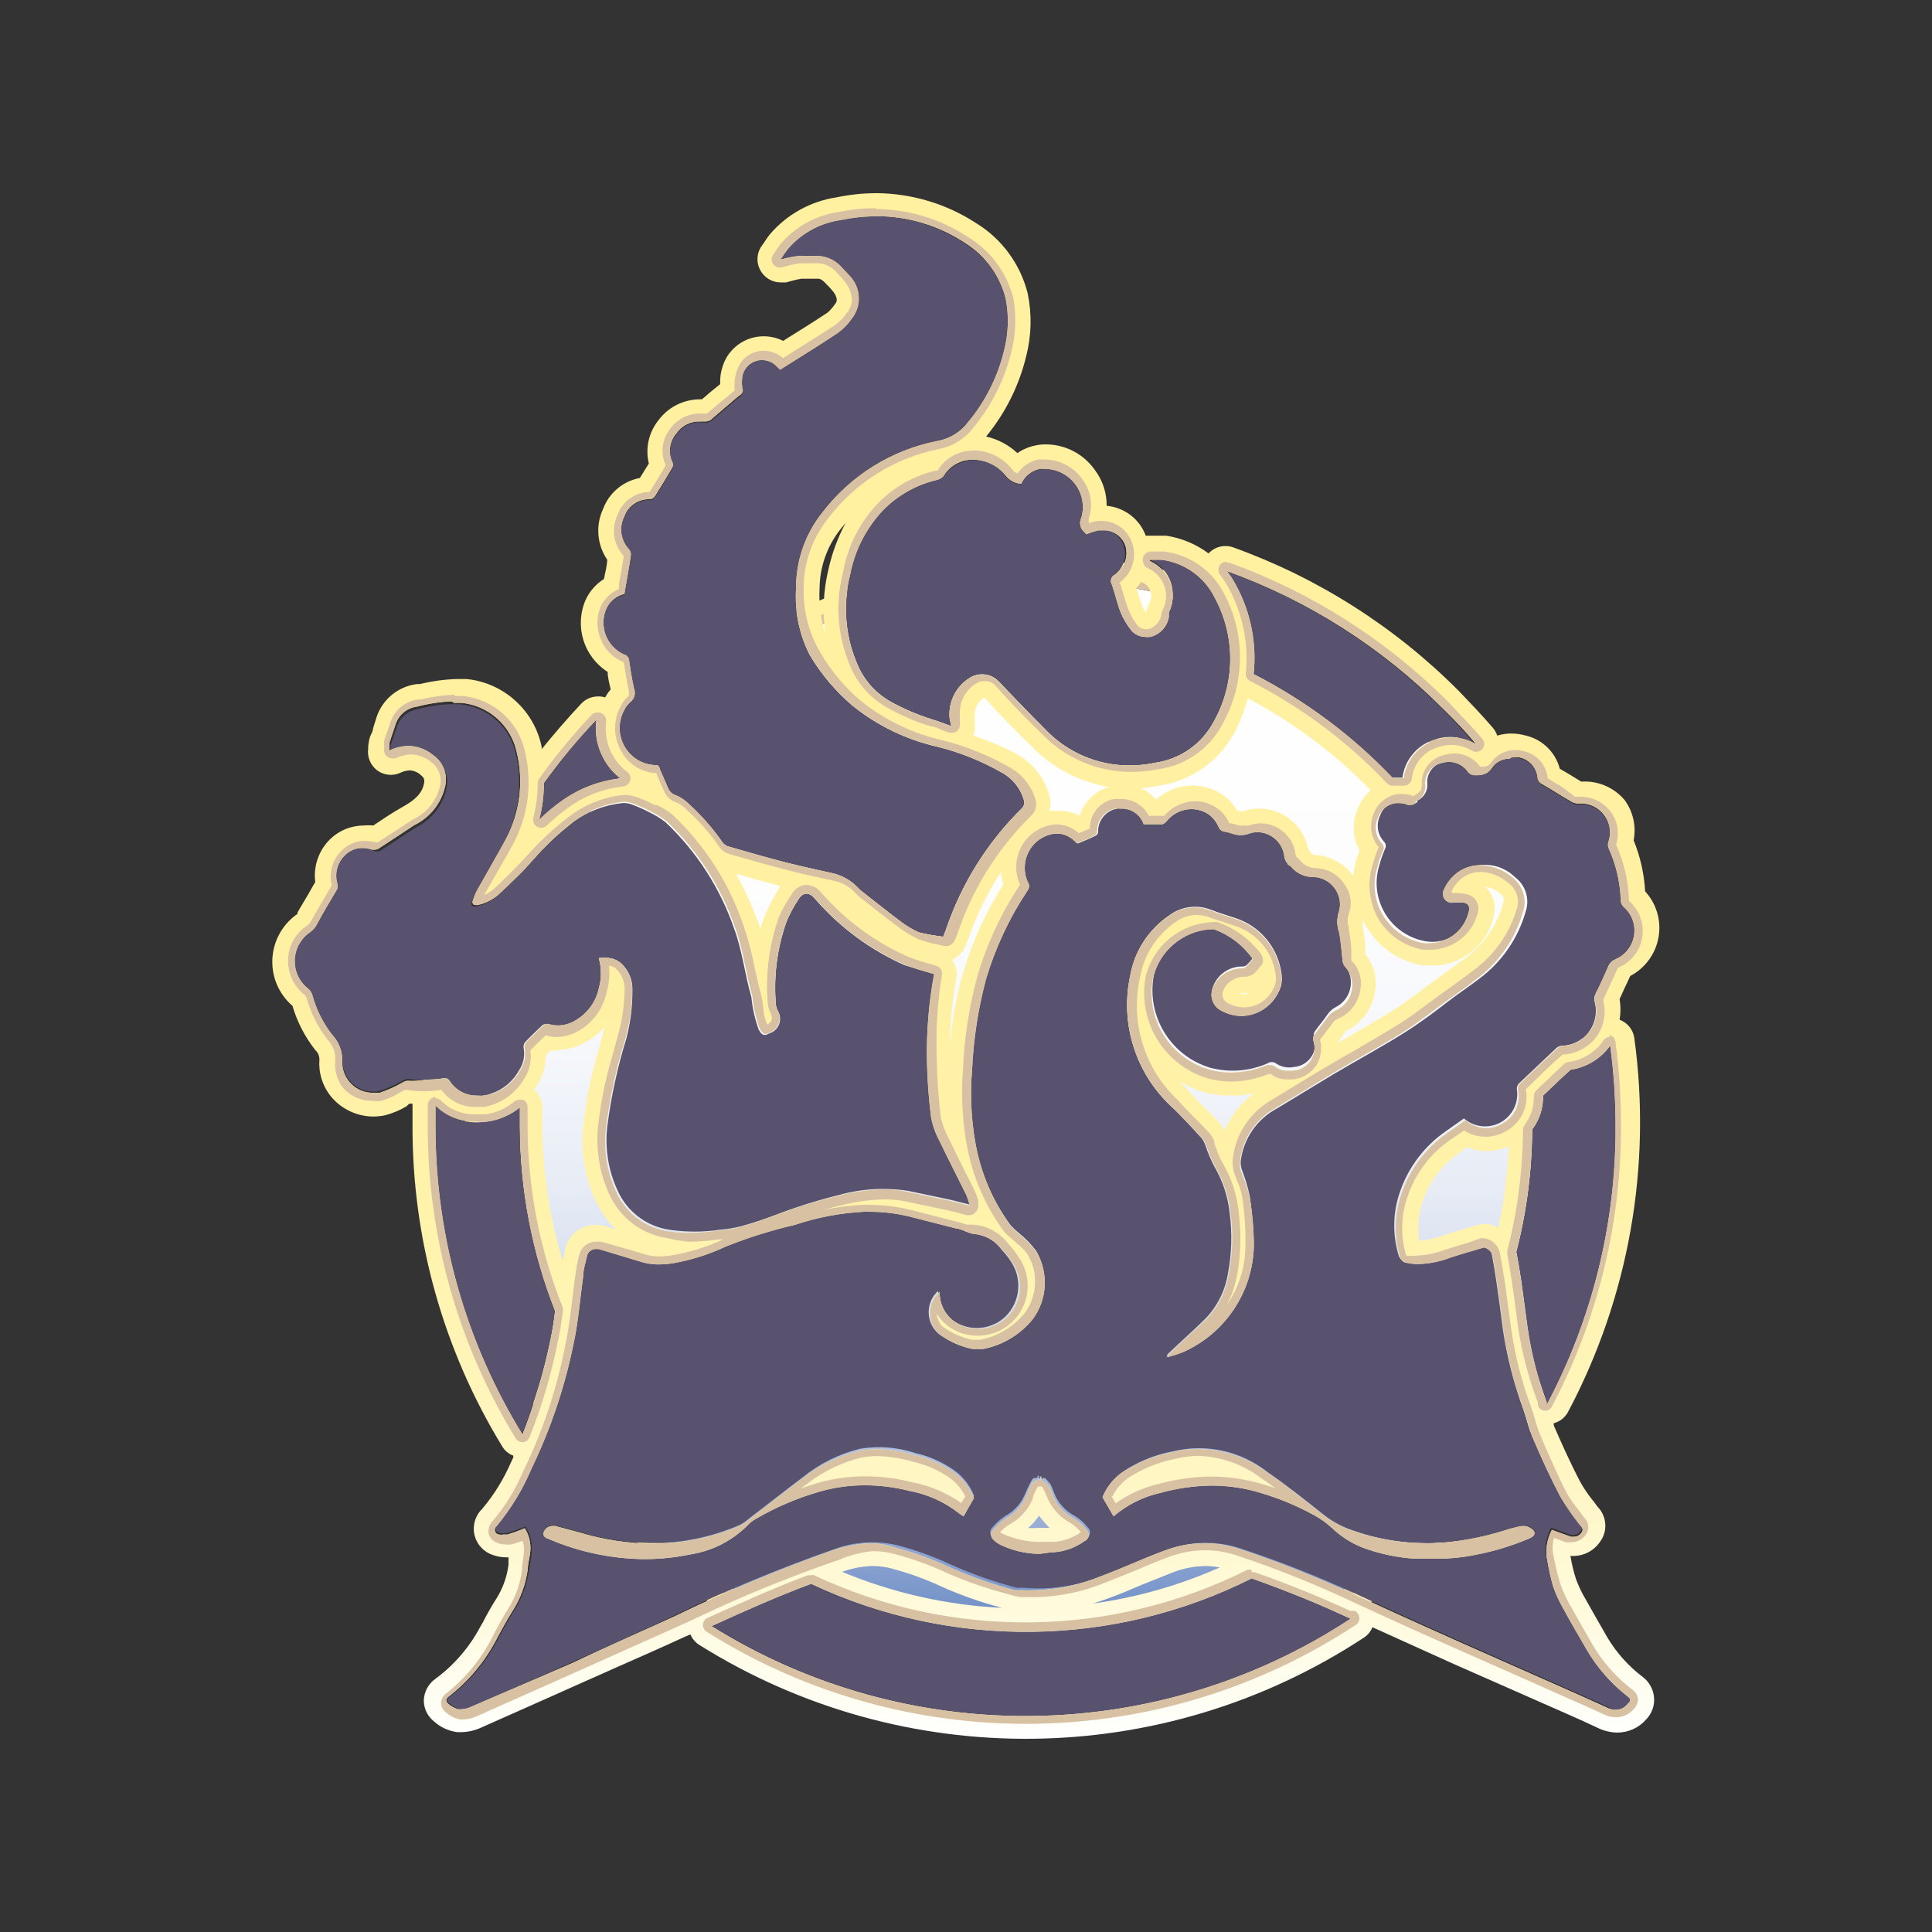
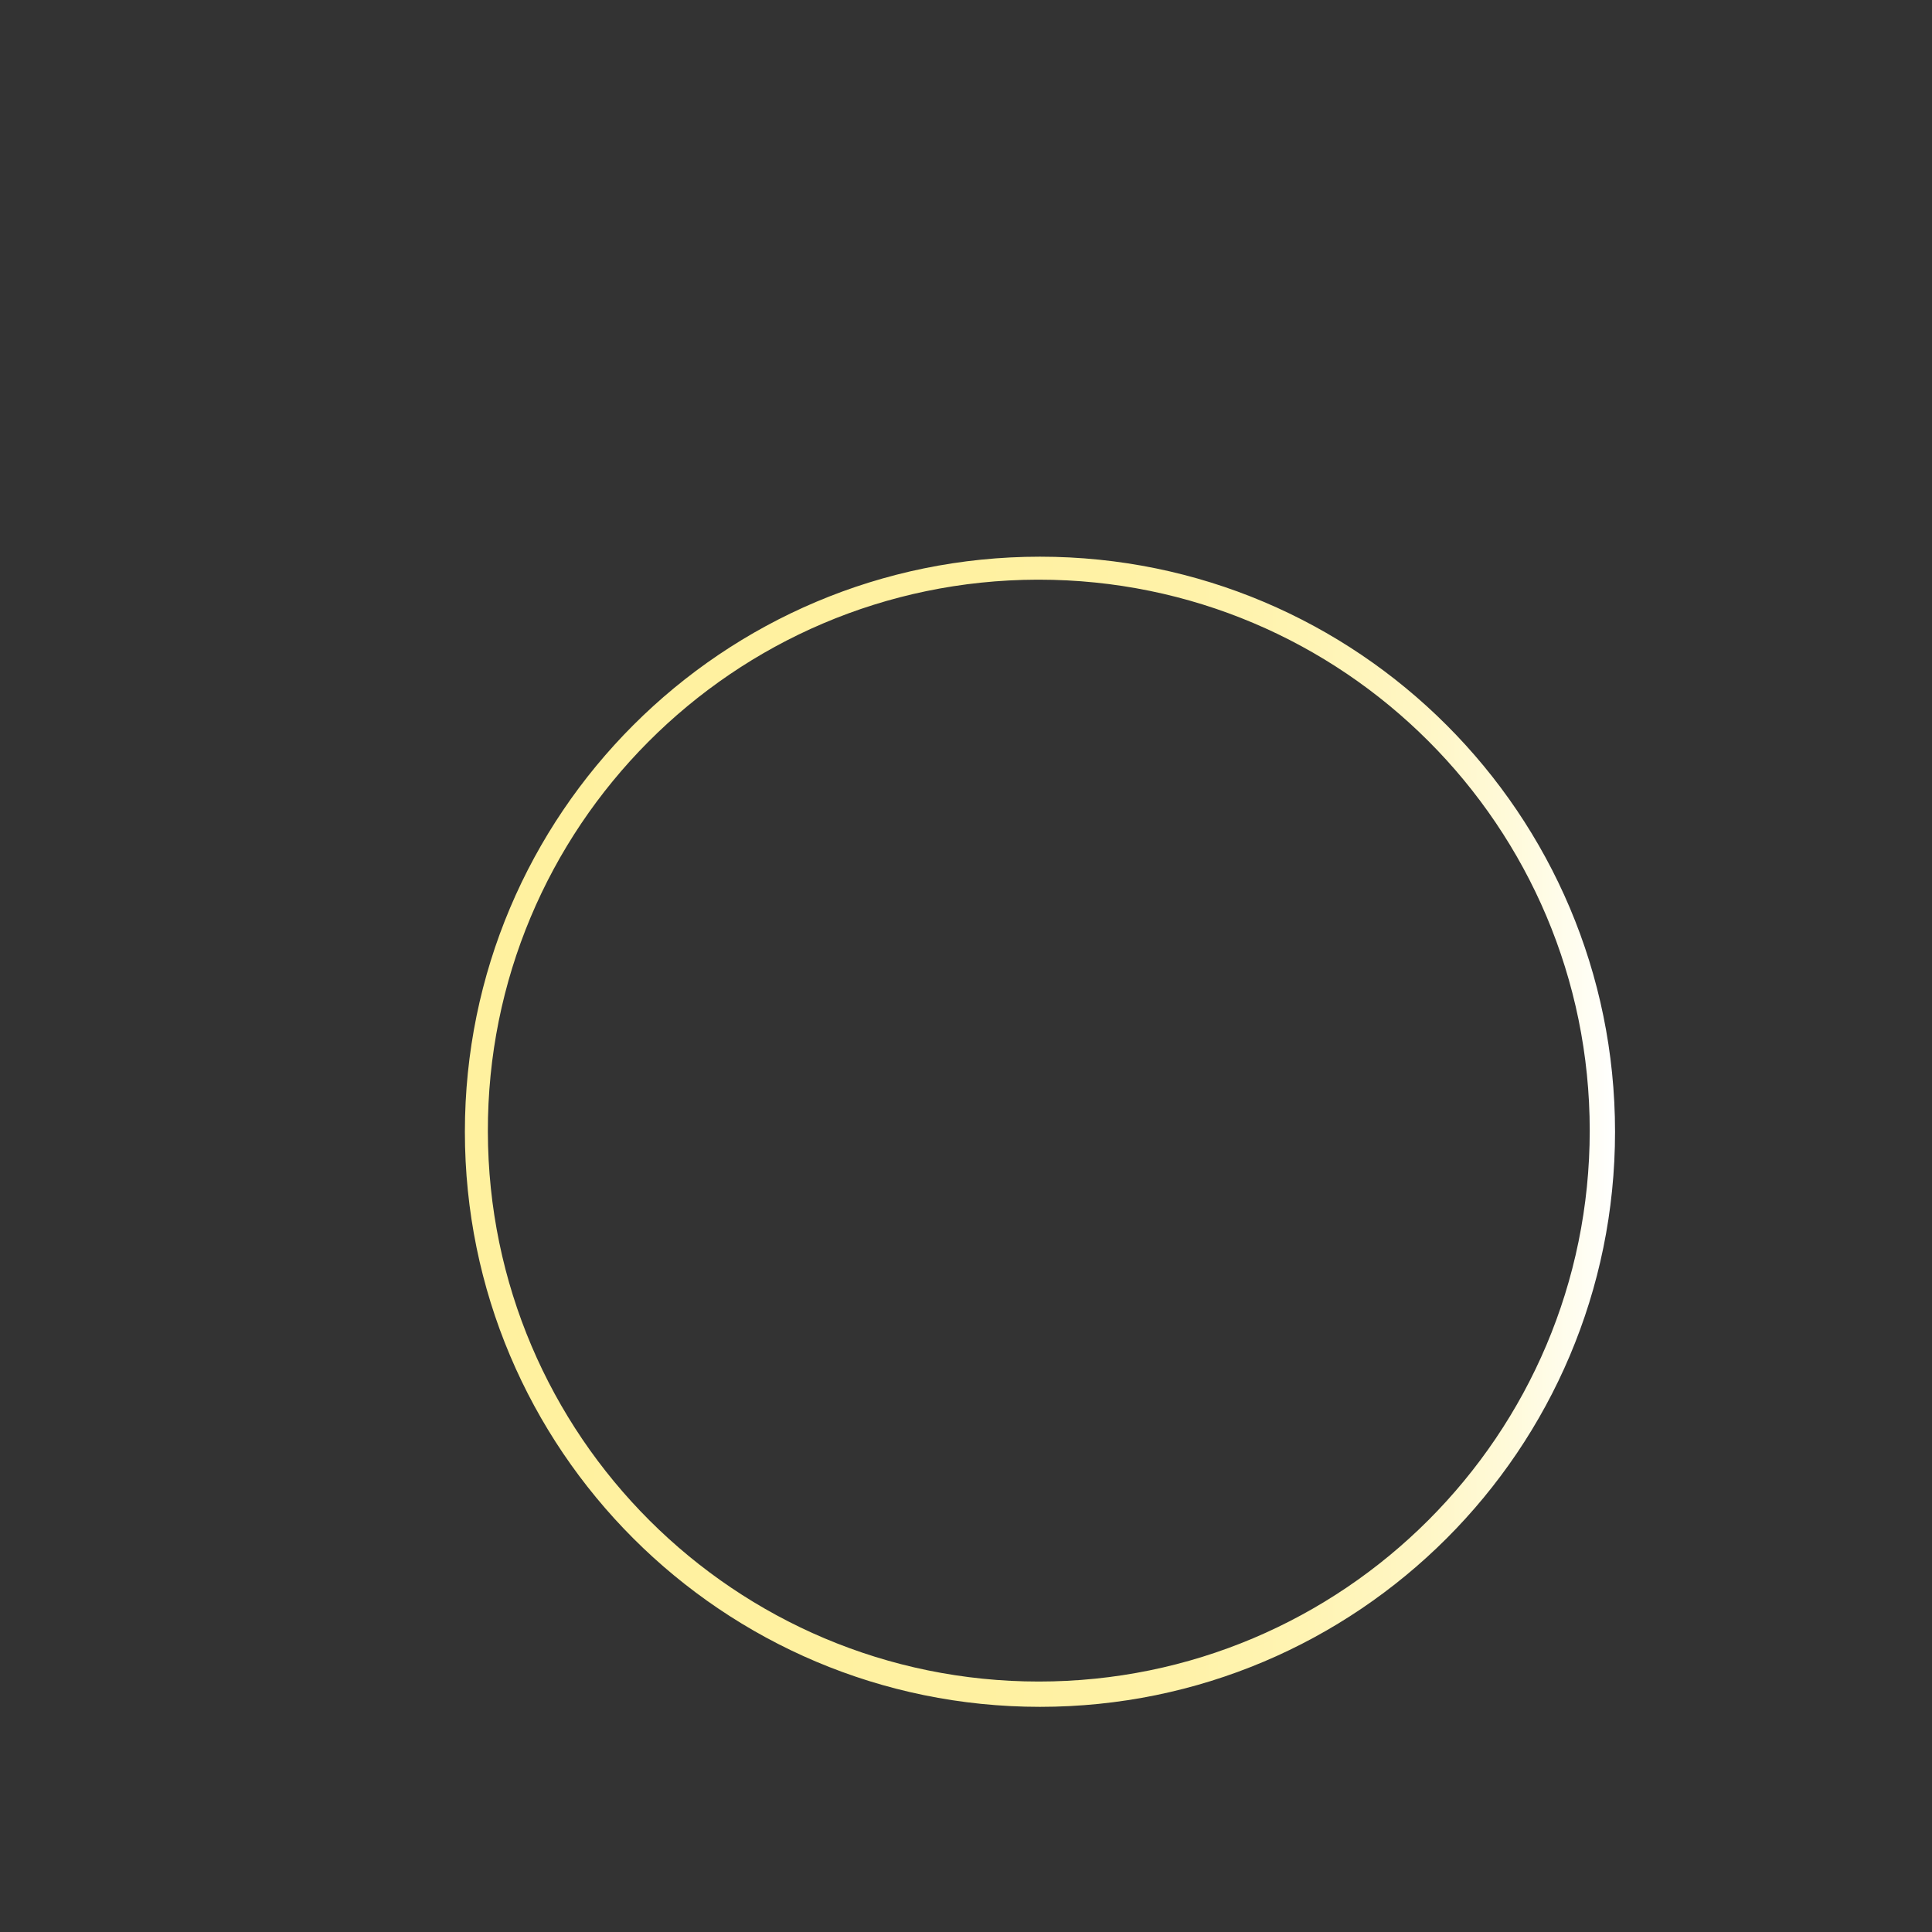
<svg xmlns="http://www.w3.org/2000/svg" xmlns:xlink="http://www.w3.org/1999/xlink" id="uuid-6b5941b7-d320-4db6-abde-59294a736e46" width="500" height="500" viewBox="0 0 500 500">
  <rect x="0" y="0" width="500" height="500" fill="#333333" stroke="none" />
  <defs>
    <linearGradient id="uuid-e37ba9bd-2042-4c71-96df-01cd22fae7ed" x1="-2910.29" y1="-2316.01" x2="-2625.24" y2="-2316.01" gradientTransform="translate(-2047.17 -2475.16) rotate(-90) scale(1 -1)" gradientUnits="userSpaceOnUse">
      <stop offset="0" stop-color="#4f75b9" />
      <stop offset=".07" stop-color="#7694c9" />
      <stop offset=".15" stop-color="#9bb0d7" />
      <stop offset=".24" stop-color="#bac9e3" />
      <stop offset=".34" stop-color="#d3ddee" />
      <stop offset=".45" stop-color="#e7ecf5" />
      <stop offset=".57" stop-color="#f5f7fb" />
      <stop offset=".72" stop-color="#fdfdfe" />
      <stop offset="1" stop-color="#fff" />
    </linearGradient>
    <linearGradient id="uuid-ca7369a7-7032-4da8-8a14-d49eb51eeb83" x1="417.97" y1="-2951.74" x2="120.3" y2="-2951.74" gradientTransform="translate(0 -2658.84) scale(1 -1)" gradientUnits="userSpaceOnUse">
      <stop offset="0" stop-color="#fff" />
      <stop offset=".02" stop-color="#fffef5" />
      <stop offset=".09" stop-color="#fffada" />
      <stop offset=".17" stop-color="#fff6c4" />
      <stop offset=".27" stop-color="#fff4b3" />
      <stop offset=".38" stop-color="#fff2a8" />
      <stop offset=".55" stop-color="#fff1a1" />
      <stop offset="1" stop-color="#fff19f" />
    </linearGradient>
    <linearGradient id="uuid-a0b62d9e-6b33-404e-b02f-0ae5ab996a87" x1="250" y1="-3108.84" x2="250" y2="-2708.84" xlink:href="#uuid-ca7369a7-7032-4da8-8a14-d49eb51eeb83" />
  </defs>
  <g id="uuid-5fdff091-2881-45a8-9a33-82c1930f5982">
-     <circle cx="268.84" cy="292.6" r="142.52" style="fill:url(#uuid-e37ba9bd-2042-4c71-96df-01cd22fae7ed);" />
    <path d="m268.84,150.02c78.75,0,142.58,63.84,142.58,142.58,0,78.75-63.84,142.58-142.58,142.58-78.63,0-142.42-63.66-142.58-142.28-.2-78.71,63.45-142.68,142.16-142.88.24,0,.48,0,.72,0m0-5.95c-82.2,0-148.83,66.63-148.83,148.83s66.63,148.83,148.83,148.83,148.83-66.63,148.83-148.83-66.63-148.83-148.83-148.83Z" style="fill:url(#uuid-ca7369a7-7032-4da8-8a14-d49eb51eeb83);" />
-     <path d="m268.84,150.02c78.75,0,142.58,63.84,142.58,142.58,0,78.75-63.84,142.58-142.58,142.58-78.63,0-142.42-63.66-142.58-142.28-.2-78.71,63.45-142.68,142.16-142.88.24,0,.48,0,.72,0m0-2.2c-79.96-.2-144.94,64.47-145.14,144.43-.2,79.96,64.47,144.94,144.43,145.14,79.96.2,144.94-64.47,145.14-144.43,0-.12,0-.24,0-.36-.1-79.9-64.83-144.65-144.73-144.78h.3Z" style="fill:#d7c1a2;" />
-     <path d="m416.36,270.81c.14-.23.3-.45.48-.65.93,7.11,1.37,14.27,1.31,21.43.08,25.1-6.06,49.83-17.86,71.98v-.65c-2.33-6.25-3.99-12.74-4.94-19.35-.54-4.05-1.07-7.98-1.61-11.91-.42-2.8-.83-5.3-1.31-7.68,2.68-10.37,4.06-21.03,4.11-31.73,1.91-2.51,2.9-5.6,2.8-8.75,2.26-2.14,4.58-4.41,7.14-6.73,3.94-.63,7.48-2.76,9.88-5.95Zm-67.99,147.46c-7.68-3.57-15.95-6.91-24.53-9.94-35.78,17.98-77.84,18.5-114.07,1.43-8.75,3.27-17.32,6.85-25.6,10.95,50.81,31.79,115.49,31.04,165.56-1.91l-1.37-.54Zm-28.46-266.65c3.71,6.99,5.27,14.93,4.46,22.8,13.34,6.87,25.42,15.94,35.72,26.85h2.86c.61-4.73,3.98-8.64,8.57-9.94,3.39-1.1,7.08-.66,10.12,1.19-2.68-3.16-5.54-6.25-8.51-9.17-15.83-15.93-35.01-28.13-56.14-35.72,1.1,1.23,2.08,2.57,2.92,3.99Zm-180.27,60.49c1.74-1.71,3.61-3.28,5.6-4.7,4.54-3.28,9.85-5.34,15.42-5.95-1.58-1.18-2.91-2.66-3.93-4.35-2.05-3.24-2.87-7.1-2.32-10.89-4.9,5.16-9.43,10.65-13.57,16.43,0,3.19-.4,6.37-1.19,9.47Zm-4.58,159.07c3.21-7.94,5.7-16.15,7.44-24.53.52-2.46.92-4.94,1.19-7.44-5.97-15.17-9.06-31.32-9.11-47.63v-5.06c-2.43,1.97-5.35,3.25-8.45,3.69-4.89.94-9.93-.65-13.39-4.23h0v5.3c-.12,28.19,7.61,55.85,22.32,79.89Zm2.56,30.24c0,1.55-.42,3.1-.65,4.58-.51,3.9-1.87,7.64-3.99,10.95-1.43,2.2-2.62,4.52-3.87,6.79-3.06,6.03-7.43,11.3-12.8,15.42-.71.54-.77,1.13,0,1.67.77.7,1.68,1.21,2.68,1.49,1.15.06,2.3-.19,3.33-.71l25.96-11.55c8.69-3.93,17.38-7.68,26.08-11.91,13.64-6.6,27.66-12.41,41.97-17.38,5.22-1.86,10.88-2.12,16.25-.77,4.66,1.25,9.2,2.91,13.57,4.94,5.46,2.45,11.12,4.44,16.91,5.95.57.05,1.15.05,1.73,0,7.01.63,14.07-.41,20.6-3.04,5.48-2.02,10.78-4.52,16.25-6.55,6.22-2.48,13.12-2.67,19.47-.54,10.28,3.39,20.36,7.37,30.18,11.91,9.17,4.29,18.46,8.45,27.68,12.56l29.47,13.04,8.04,3.63c1.7,1,3.88.65,5.18-.83.89-1.01.89-1.37,0-2.2-4.2-3.27-7.73-7.31-10.42-11.91-2.14-3.69-4.35-7.44-6.37-11.19-1.08-1.62-2.02-3.33-2.8-5.12-.74-2.3-1.34-4.65-1.79-7.02-.63-2.8-.23-5.74,1.13-8.28l4.94,1.79c1.02.34,2.15-.05,2.74-.95.71-1.01,0-1.61-.65-2.26-1.75-2.26-3.36-4.63-4.82-7.08-2.56-4.88-4.88-9.94-7.08-15.06-1.01-2.32-1.49-4.88-2.38-7.26-2.45-6.67-4.2-13.57-5.24-20.6-.48-3.93-1.01-7.8-1.61-11.91-.36-2.5-.77-5.06-1.25-7.56,0-1.13-1.67-2.32-2.38-2.08-2.92.83-5.95,1.67-8.69,2.62-3.55,1.49-7.45,1.96-11.25,1.37-.87-.06-1.6-.69-1.79-1.55-1.61-5.36-1.49-11.09.36-16.37,2.18-6.38,6.36-11.89,11.91-15.72l4.64-3.27c3.47,3.02,8.74,2.66,11.76-.81,1.64-1.88,2.35-4.41,1.93-6.87,0-.51.2-.99.54-1.37l9.7-9.17c.36-.33.82-.54,1.31-.6,4.96-.05,8.95-4.11,8.91-9.07,0-.72-.1-1.43-.27-2.12-.18-.58-.18-1.2,0-1.79,1.13-2.56,2.38-5.06,3.45-7.62.31-.81.93-1.45,1.73-1.79,4.13-1.72,6.08-6.46,4.36-10.59-.49-1.18-1.25-2.22-2.22-3.05-.43-.42-.69-1-.71-1.61-.07-4.7-1.08-9.33-2.98-13.63-.18-.52-.18-1.09,0-1.61,1.17-3.94-1.07-8.08-5.01-9.25-.92-.27-1.89-.37-2.84-.27-.66.03-1.3-.16-1.85-.54-2.5-1.43-4.94-3.04-7.44-4.46-.64-.28-1.09-.86-1.19-1.55-.2-2.61-2.08-4.79-4.64-5.36-2.43-.83-5.11-.02-6.67,2.02-.86,1.29-2.32,2.03-3.87,1.96-1.03.23-2.08-.23-2.62-1.13-1.55-2.02-4.2-2.83-6.61-2.02-2.48.53-4.26,2.71-4.29,5.24.34,1.97-.68,3.93-2.5,4.76v.3c-.44.6-1.27.75-1.91.36-.93-.36-1.92-.53-2.92-.48-2.25.17-4.17,1.67-4.88,3.81-1.04,2.17-.66,4.76.95,6.55.57.51.72,1.35.36,2.02-.59,1.33-1.07,2.7-1.43,4.11-2.59,8.04,1.82,16.66,9.86,19.26.67.22,1.35.38,2.04.51,5.4.94,10.61-2.47,11.91-7.8.37-.81.01-1.76-.79-2.13-.15-.07-.3-.11-.46-.13-.85-.12-1.71-.12-2.56,0-2.32,0-3.45-1.37-2.56-3.51.36-.84.84-1.62,1.43-2.32,3.97-4.66,10.95-5.21,15.61-1.25.22.19.44.39.64.59,2.75,2.1,3.83,5.73,2.68,8.99-1.98,6.88-6.17,12.92-11.91,17.21-2.8,2.14-5.95,4.23-8.63,6.31s-7.02,5.36-10.78,7.68c-5.95,3.75-12.26,7.14-18.4,10.78l-14.53,8.81c-5.24,2.74-8.78,7.88-9.47,13.75-.04.9.12,1.79.48,2.62.77,2.03,1.39,4.12,1.85,6.25.6,4.26.88,8.56.83,12.86-.27,11.95-7.41,22.66-18.34,27.5-1.32.52-2.67.95-4.05,1.31l.36-.71c3.21-3.04,6.49-5.95,9.64-9.05,3.18-3.25,5.26-7.41,5.95-11.91.97-5.14,1.11-10.41.42-15.6-.45-4.2-1.79-8.26-3.93-11.91-.87-1.65-1.6-3.36-2.2-5.12-.22-.79-.59-1.54-1.07-2.2-2.62-2.86-5.36-5.95-8.1-8.45-9.14-8.63-13.07-21.42-10.36-33.7,1.06-6.33,4.68-11.95,10-15.54,3.09-2.34,7.17-2.9,10.78-1.49,2.08.83,4.23,1.43,6.31,2.14,6.27,2.01,10.87,7.37,11.91,13.87.24,1.18.24,2.39,0,3.57-1.72,5.59-7.66,8.73-13.25,7-.82-.25-1.61-.61-2.35-1.05-2.08-1.2-2.9-3.77-1.91-5.95,1.23-2.93,4.09-4.85,7.26-4.88.47.04.93-.09,1.31-.36.58-.57,1.12-1.19,1.61-1.85v-.42c-2.46-3.44-5.91-6.05-9.88-7.5-.33-.06-.68-.06-1.01,0-7.12.5-13.09,5.56-14.76,12.5-1.91,10.49,4.37,20.74,14.59,23.81,4.94,1.33,10.2.93,14.88-1.13.65-.44,1.5-.44,2.14,0,1.33.93,2.99,1.27,4.58.95,3.28-.2,5.78-3.02,5.59-6.3-.03-.57-.15-1.14-.35-1.68-.09-.49.04-.99.36-1.37,1.01-1.43,2.2-2.8,3.21-4.29.54-.77,1.25-1.4,2.08-1.85,3.53-1.77,4.96-6.06,3.19-9.59-.21-.42-.46-.82-.75-1.19-.34-.43-.55-.94-.6-1.49,0-2.44-.42-4.94-.89-7.32-.63-1.75-.63-3.67,0-5.42.99-3.82-1.3-7.72-5.12-8.71-.45-.12-.91-.19-1.37-.22-2.29.09-4.5-.9-5.95-2.68,0,0-.71-.48-.95-.83-.37-.47-.64-1.02-.77-1.61-.35-3.83-3.73-6.66-7.56-6.31-.57.05-1.13.17-1.67.36-1.34.5-2.82.5-4.17,0-.68-.23-1.38-.41-2.08-.54-.76-.09-1.4-.63-1.61-1.37-.53-1.13-1.3-2.12-2.26-2.92-3.49-2.57-8.39-1.91-11.07,1.49-.29.41-.71.73-1.19.89h-4.82c-.99-2.97-4.12-4.66-7.14-3.87-2.79.6-4.77,3.1-4.7,5.95,0,.39-.21.75-.54.95-1.55.77-3.16,1.43-4.7,2.08-1.44-1.78-3.67-2.74-5.95-2.56-4.93.55-8.49,5-7.94,9.93.1.93.35,1.84.74,2.69.48.64.48,1.51,0,2.14-4.75,7.13-8.4,14.94-10.84,23.16-2.02,7.63-3.22,15.45-3.57,23.34-.54,6.36-.24,12.77.89,19.05,1.5,7.62,4.67,14.82,9.29,21.07.65.7,1.35,1.36,2.08,1.96,1.7,1.35,3.22,2.91,4.52,4.64,3.15,5.49,2.73,12.32-1.07,17.38-3.22,3.93-7.7,6.62-12.68,7.62-.98.24-2,.24-2.98,0-3.11-.57-6.05-1.81-8.63-3.63-3.04-2.72-3.31-7.38-.59-10.42.19-.21.38-.4.59-.59-.06,2.82,1.17,5.51,3.33,7.32,4.22,3.31,10.24,3,14.11-.71,3.76-3.74,4.38-9.61,1.49-14.05-.73-1.15-1.57-2.22-2.5-3.21-1.83-2.53-4.68-4.12-7.8-4.35-.43-.06-.85-.18-1.25-.36-1.01-.36-1.96-.71-3.04-1.01l-11.91-3.04c-3.89-.99-7.9-1.41-11.91-1.25-6.08.31-12.09,1.45-17.86,3.39-6.09,1.4-12.06,3.27-17.86,5.6-3.8,1.79-7.8,3.13-11.91,3.99-3.2.83-6.56.83-9.76,0l-11.25-3.39c-1.26-.39-2.59.31-2.98,1.57-.02.07-.04.14-.06.22-.36,1.67-.71,3.33-.95,5-.83,5.95-1.25,11.91-2.56,17.86-2.13,11-5.61,21.7-10.36,31.85-2.27,5.4-5.31,10.43-9.05,14.94-.55.42-.66,1.2-.25,1.75.17.22.4.38.66.45.78.24,1.61.24,2.38,0,1.52-.45,3.01-.98,4.46-1.61,1.26,1.85,1.82,4.08,1.61,6.31Zm147.76-14.05c1.08-2.63,2.9-4.88,5.24-6.49,3.93-2.65,8.37-4.45,13.04-5.3,8.51-2.04,17.48-.06,24.35,5.36,5,3.45,9.82,7.26,14.59,11.07,2.35,1.85,5.01,3.26,7.86,4.17,6.61,2.32,13.6,3.39,20.6,3.16,6.23-.31,12.39-1.41,18.34-3.27,1.48-.49,2.99-.88,4.52-1.19.73-.12,1.49,0,2.14.36,1.49.89,1.43,2.02,0,2.74-4.61,1.98-9.42,3.43-14.35,4.35-5.07.91-10.23,1.17-15.36.77-4.73-.31-9.38-1.31-13.81-2.98-2.82-1.16-5.41-2.84-7.62-4.94-1.38-1.26-2.9-2.36-4.52-3.27-5-2.76-10.32-4.9-15.84-6.37-7.97-1.94-16.3-1.75-24.17.54-4.39,1-8.48,3.04-11.91,5.95l-3.1-4.64Zm-35.72,4.7l-.95-.65c-3.8-3.04-8.31-5.09-13.1-5.95-7.58-2.05-15.58-2.05-23.16,0-5.92,1.72-11.6,4.18-16.91,7.32-.71.42-1.35.94-1.91,1.55-3.98,3.99-9.13,6.62-14.7,7.5-12.23,2.49-24.93,1.23-36.43-3.63-.77-.36-2.02-.54-1.67-1.91.47-1.18,1.75-1.82,2.98-1.49l6.43,1.73c6.58,1.97,13.43,2.91,20.3,2.8,7.2-.24,14.29-1.84,20.9-4.7.81-.43,1.57-.95,2.26-1.55,4.7-3.57,9.35-7.26,14.05-10.78,4.35-3.53,9.44-6.06,14.88-7.38,4.78-.79,9.69-.4,14.29,1.13,3.64.84,7.07,2.37,10.12,4.52,2.27,1.66,4.03,3.93,5.06,6.55l-2.44,4.94Zm19.82-10c0-.48,0,1.01.42.54s1.07.42,1.31.77.54,0,1.61,3.04c1.02,2.58,2.95,4.69,5.42,5.95,1.23.76,2.32,1.72,3.21,2.86.76.63.87,1.75.24,2.51-.19.23-.44.41-.72.52-2.39,1.71-5.22,2.7-8.16,2.86-1.37,0-2.8.36-4.17.42-3.46-.1-6.87-.91-10-2.38-.67-.33-1.27-.77-1.79-1.31-.71-.64-.76-1.73-.12-2.44.04-.04.08-.08.12-.12.99-1.18,2.16-2.2,3.45-3.04,2.17-1.2,3.89-3.08,4.88-5.36.54-1.19,1.07-2.44,1.73-3.63s.95-.54,1.43-.83,0-.95.42-.48,0,0,0,.6h.48c-.12-.18-.12,0-.06-.48h.3Zm-27.39-130.2c-1.36,7.34-1.98,14.8-1.85,22.27.09,4.94.45,9.87,1.07,14.76.38,2.08,1.08,4.09,2.08,5.95,2.26,4.7,4.64,9.35,6.97,14.05.42.89.65,1.91,1.01,2.86h-.36l-5.24-1.31-10.78-2.26c-5.96-.92-12.05-.55-17.86,1.07-5.54,1.37-10.98,3.08-16.31,5.12-2.98,1.13-5.95,2.14-9.05,2.98-1.78.45-3.59.75-5.42.89-4.36.65-8.8.65-13.16,0-5.88-.88-10.91-4.7-13.34-10.12-2.43-5.2-3.35-10.97-2.68-16.67.99-7.71,2.64-15.32,4.94-22.74,1.09-4.2,1.61-8.52,1.55-12.86-.02-2.2-.85-4.32-2.32-5.95-1.57-1.78-4.05-2.46-6.31-1.73.71,2.55.71,5.25,0,7.8-.73,3.47-2.89,6.48-5.95,8.28-2.15,1.4-4.82,1.75-7.26.95-.41-.2-.9-.2-1.31,0-1.61,1.49-3.1,2.92-4.58,4.46-.34.41-.49.96-.42,1.49.4,2.07-.05,4.22-1.25,5.95-1.87,3.36-5.15,5.69-8.93,6.37-3.61.87-7.38-.66-9.35-3.81-.27-.34-.7-.51-1.13-.48-3.05.54-6.18.54-9.23,0-.46.03-.91.17-1.31.42-1.89,1.09-3.88,1.99-5.95,2.68-4.26.99-8.51-1.66-9.5-5.92-.16-.69-.23-1.41-.2-2.12,0-2.42-.93-4.75-2.62-6.49-2.36-3.03-4.1-6.48-5.12-10.18-.17-.67-.54-1.28-1.07-1.73-3.96-3.05-4.7-8.73-1.65-12.69.58-.76,1.28-1.42,2.07-1.96.85-.61,1.53-1.43,1.96-2.38,1.61-2.98,3.39-5.95,5.06-8.75.2-.54.2-1.13,0-1.67-.65-2.54.1-5.24,1.96-7.08,1.96-1.87,4.87-2.35,7.32-1.19.61.33,1.35.33,1.96,0,3.04-1.96,5.95-3.93,9.05-5.95,4.07-1.97,7.01-5.7,7.98-10.12.68-3.09-.59-6.27-3.21-8.04-3.18-2.62-7.62-3.06-11.25-1.13-.04-.65-.04-1.31,0-1.96.48-1.55,1.07-3.1,1.55-4.64.76-2.56,2.95-4.42,5.6-4.76,3.54-1,7.22-1.43,10.89-1.25,7.08.68,12.9,5.89,14.35,12.86,1.83,7.62.79,15.65-2.92,22.56-2.26,4.17-4.64,8.22-6.97,12.38-.6.99-1.08,2.05-1.43,3.16-.42,1.07,0,1.55,1.19,1.31,2.25-.47,4.32-1.59,5.95-3.21,2.86-2.74,5.95-5.54,8.33-8.45,3.22-3.77,6.83-7.18,10.78-10.18,3.71-2.73,8.09-4.42,12.68-4.88.98-.06,1.96.12,2.86.54,1.33.49,2.62,1.07,3.87,1.73,1.56.73,3.04,1.63,4.41,2.68,8.14,7.69,14.27,17.25,17.86,27.86,2.02,5.54,2.74,11.91,4.35,17.38.28,2.89.92,5.73,1.91,8.45.77,1.43,1.37,1.73,2.8.95,2.07-.66,3.2-2.88,2.54-4.94-.07-.23-.17-.44-.28-.65-.3-.53-.5-1.12-.6-1.73-.64-7.25.28-14.56,2.68-21.43.84-2.09,1.9-4.08,3.16-5.95,1.25-1.96,2.8-1.91,4.35,0,6.37,7.32,14.28,13.16,23.16,17.09,2.38.65,4.94,1.25,7.62,2.08h.3Zm-80.49-97.93c.6-3.45,1.19-6.67,1.67-9.94.07-.58-.1-1.16-.48-1.61-2.13-2.26-2.63-5.61-1.25-8.39.98-2.85,3.72-4.72,6.73-4.58.5-.05.95-.31,1.25-.71,1.55-2.44,3.1-5,4.58-7.56.18-.4.18-.85,0-1.25-1.18-2.48-.79-5.42,1.01-7.5,1.58-2.3,4.33-3.48,7.08-3.04.81.14,1.63-.13,2.2-.71,2.26-1.96,4.58-3.93,6.97-5.95.58-.32.93-.94.89-1.61-.33-1.39-.33-2.84,0-4.23.86-2.76,3.8-4.3,6.57-3.43.88.28,1.68.78,2.31,1.47l.77.77c5.06-3.21,10.18-6.31,15.12-9.64,1.31-.99,2.45-2.17,3.39-3.51,2.67-3.33,2.44-8.13-.54-11.19l-1.91-2.02c-1.57-1.88-3.86-3.01-6.31-3.1-1.59-.09-3.18-.09-4.76,0-1.65.2-3.28.52-4.88.95.65-1.01,1.25-1.91,1.91-2.74,3.53-4.11,8.44-6.78,13.81-7.5,10.95-2.36,22.38-.21,31.73,5.95,5.34,3.21,9.21,8.38,10.78,14.41.88,4.54.72,9.22-.48,13.69-1.67,6.74-4.84,13.01-9.29,18.34-1.92,2.54-4.73,4.26-7.86,4.82-11.84,2.31-22.43,8.88-29.77,18.46-4.45,5.53-6.87,12.43-6.85,19.53-.4,6.01.83,12.02,3.57,17.38,2.96,5,6.75,9.47,11.19,13.22,6.41,5.13,13.9,8.74,21.91,10.54,5.73,1.43,11.24,3.63,16.37,6.55,2.9,1.5,5.05,4.13,5.95,7.26.25.76.04,1.59-.54,2.14-8.93,8.79-15.66,19.56-19.65,31.43l-.71,1.79h0c-2.14-.25-4.27-.63-6.37-1.13-1.85-.86-3.59-1.94-5.18-3.21-3.27-2.44-6.43-5-9.64-7.5-.54-.42-1.01-1.01-1.55-1.49-1.68-1.54-3.73-2.6-5.95-3.1-3.93-.89-7.92-1.73-11.91-2.74-5.06-1.31-10.12-2.74-15.18-4.23-.58-.22-1.08-.61-1.43-1.13-2.66-3.81-5.75-7.28-9.23-10.36-.87-.77-1.88-1.38-2.98-1.79-.81-.29-1.46-.92-1.79-1.73-.71-1.73-1.49-3.39-2.2-5.06,0-.6-.42-1.01-1.19-.95-5.26-.19-9.37-4.6-9.18-9.86.06-1.63.53-3.21,1.38-4.61.36-.68.84-1.29,1.43-1.79,1.05-.81,1.44-2.22.95-3.45-.54-2.38-.89-4.76-1.25-7.14,0-.82-.57-1.53-1.37-1.73-4.52-2.06-6.54-7.37-4.52-11.91.94-1.82,2.64-3.13,4.64-3.57Zm136.21-9.29c7.08-.47,13.71,3.52,16.61,10,5.45,10.05,5.34,22.2-.3,32.15-3.07,5.76-8.71,9.7-15.18,10.6-10.38,2.31-21.22-1.01-28.52-8.75-3.99-3.99-7.98-8.1-11.91-12.26-1.74-1.86-4.46-2.41-6.79-1.37-3.85,1.98-6.18,6.04-5.95,10.36,0,.77.3,1.61.48,2.56-1.67-.6-3.27-1.25-4.88-1.73-3.82-1.18-7.51-2.76-11.01-4.7-3.97-2.28-7.03-5.85-8.69-10.12-2.98-7.17-3.54-15.11-1.61-22.62,1.17-6.25,4.1-12.03,8.45-16.67,3.81-3.92,8.67-6.67,13.99-7.92.67-.15,1.27-.51,1.73-1.01,3.13-4.39,9.23-5.41,13.62-2.28.88.63,1.65,1.4,2.28,2.28.97,1.28,2.45,2.08,4.05,2.2.89-1.97,2.65-3.4,4.76-3.87,5.33-.81,10.31,2.86,11.11,8.19.21,1.4.12,2.83-.28,4.19-.67,1.29-.35,2.88.77,3.81l.48.54c1.05-.41,2.12-.75,3.21-1.01,2.86-.44,5.63,1.24,6.55,3.99.94,2.71.06,5.73-2.2,7.5-.9.41-1.29,1.47-.88,2.37.03.07.06.13.1.19.83,2.38,1.37,4.88,2.26,7.2.68,1.6,1.56,3.1,2.62,4.46,1.18,1.62,3.3,2.25,5.18,1.55,2.36-.63,4.16-2.55,4.64-4.94-.03-.42-.03-.83,0-1.25,2.42-4.89.42-10.82-4.48-13.24-.15-.08-.31-.15-.46-.21l.24-.18Z" style="fill:#58526e;" />
-     <path d="m226.69,55.95c8.17-.02,16.16,2.36,22.98,6.85,5.28,3.26,9.08,8.45,10.6,14.47.88,4.54.72,9.22-.48,13.69-1.67,6.74-4.84,13.01-9.29,18.34-1.92,2.54-4.73,4.26-7.86,4.82-11.84,2.31-22.43,8.88-29.77,18.46-4.45,5.53-6.87,12.43-6.85,19.53-.4,6.01.83,12.02,3.57,17.38,2.96,5,6.75,9.47,11.19,13.22,6.41,5.13,13.9,8.74,21.91,10.54,5.73,1.43,11.24,3.63,16.37,6.55,2.9,1.5,5.05,4.13,5.95,7.26.25.76.04,1.59-.54,2.14-8.93,8.79-15.66,19.56-19.65,31.43l-.71,1.79h0c-2.14-.25-4.27-.63-6.37-1.13-1.85-.86-3.59-1.94-5.18-3.21-3.27-2.44-6.43-5-9.64-7.5-.54-.42-1.01-1.01-1.55-1.49-1.68-1.54-3.73-2.6-5.95-3.1-3.93-.89-7.92-1.73-11.91-2.74-5.06-1.31-10.12-2.74-15.18-4.23-.58-.22-1.08-.61-1.43-1.13-2.66-3.81-5.75-7.28-9.23-10.36-.87-.77-1.88-1.38-2.98-1.79-.81-.29-1.46-.92-1.79-1.73-.71-1.73-1.49-3.39-2.2-5.06,0-.54-.42-.95-1.07-.95h-.65c-5.3-.56-9.13-5.32-8.57-10.61.15-1.38.59-2.72,1.3-3.91.36-.68.84-1.29,1.43-1.79,1.05-.81,1.44-2.22.95-3.45-.54-2.38-.89-4.76-1.25-7.14,0-.82-.57-1.53-1.37-1.73-4.52-2.06-6.54-7.37-4.52-11.91.9-1.89,2.61-3.27,4.64-3.75.6-3.45,1.19-6.67,1.67-9.94.07-.58-.1-1.16-.48-1.61-2.13-2.26-2.63-5.61-1.25-8.39.97-2.83,3.68-4.69,6.67-4.58h0c.5-.05.95-.31,1.25-.71,1.55-2.44,3.1-5,4.58-7.56.18-.4.18-.85,0-1.25-1.18-2.48-.79-5.42,1.01-7.5,1.34-1.97,3.58-3.13,5.95-3.1h1.55c.65.01,1.28-.24,1.73-.71,2.26-1.96,4.58-3.93,6.97-5.95.54-.24.92-.73,1.01-1.31-.33-1.39-.33-2.84,0-4.23.66-2.18,2.66-3.68,4.94-3.69,1.49.01,2.91.63,3.93,1.73l.77.77c5.06-3.21,10.18-6.31,15.12-9.64,1.31-.99,2.45-2.17,3.39-3.51,2.67-3.33,2.44-8.13-.54-11.19l-1.91-2.02c-1.57-1.88-3.86-3.01-6.31-3.1h-4.88c-1.61.21-3.2.52-4.76.95.65-1.01,1.25-1.91,1.91-2.74,3.53-4.11,8.44-6.78,13.81-7.5,2.95-.63,5.97-.95,8.99-.95m25.18,62.99c3.24.03,6.3,1.52,8.33,4.05.97,1.28,2.45,2.08,4.05,2.2.89-1.97,2.65-3.4,4.76-3.87.55-.06,1.11-.06,1.67,0,5.45.19,9.72,4.76,9.53,10.22-.03.79-.15,1.58-.37,2.34-.67,1.29-.35,2.88.77,3.81l.48.54c1.05-.41,2.12-.75,3.21-1.01h1.01c2.67-.14,5.1,1.52,5.95,4.05.8,2.81-.31,5.82-2.74,7.44-.9.41-1.29,1.47-.88,2.37.03.07.06.13.1.19.83,2.38,1.37,4.88,2.26,7.2.68,1.6,1.56,3.1,2.62,4.46.85,1.12,2.17,1.8,3.57,1.85.53.08,1.07.08,1.61,0,2.36-.63,4.16-2.55,4.64-4.94-.03-.42-.03-.83,0-1.25,2.42-4.89.42-10.82-4.48-13.24-.15-.08-.31-.15-.46-.21v-.3h3.1c5.94.76,11.11,4.45,13.75,9.82,5.45,10.05,5.34,22.2-.3,32.15-3.07,5.76-8.71,9.7-15.18,10.6-2.21.45-4.47.67-6.73.65-8.25.02-16.14-3.39-21.79-9.41-3.99-3.99-7.98-8.1-11.91-12.26-1.09-1.22-2.66-1.89-4.29-1.85-.86,0-1.7.16-2.5.48-3.85,1.98-6.18,6.04-5.95,10.36,0,.77.3,1.61.48,2.56-1.67-.6-3.27-1.25-4.88-1.73-3.82-1.18-7.51-2.76-11.01-4.7-3.97-2.28-7.03-5.85-8.69-10.12-2.98-7.17-3.54-15.11-1.61-22.62,1.17-6.25,4.1-12.03,8.45-16.67,3.81-3.92,8.67-6.67,13.99-7.92.67-.15,1.27-.51,1.73-1.01,1.61-2.69,4.54-4.31,7.68-4.23m65.49,28.75c21.13,7.59,40.31,19.79,56.14,35.72,2.98,2.92,5.95,5.95,8.51,9.17-1.92-1.16-4.12-1.77-6.37-1.79-1.27,0-2.54.2-3.75.6-4.59,1.3-7.97,5.21-8.57,9.94h-2.86c-10.38-10.94-22.57-20.02-36.02-26.85.85-7.87-.68-15.82-4.41-22.8-.75-1.47-1.65-2.87-2.68-4.17m-199.85,34.35h1.91c7.08.68,12.9,5.89,14.35,12.86,1.83,7.62.79,15.65-2.92,22.56-2.26,4.17-4.64,8.22-6.97,12.38-.6.99-1.08,2.05-1.43,3.16-.36.89,0,1.37.65,1.37h.54c2.25-.47,4.32-1.59,5.95-3.21,2.86-2.74,5.95-5.54,8.33-8.45,3.22-3.77,6.83-7.18,10.78-10.18,3.71-2.73,8.09-4.42,12.68-4.88h.36c.86.05,1.71.25,2.5.6,1.33.49,2.62,1.07,3.87,1.73,1.56.73,3.04,1.63,4.41,2.68,8.14,7.69,14.27,17.25,17.86,27.86,2.02,5.54,2.74,11.91,4.35,17.38.28,2.89.92,5.73,1.91,8.45.48.89.89,1.37,1.55,1.37.45-.02.88-.16,1.25-.42,1.99-.87,2.89-3.19,2.02-5.18-.02-.04-.04-.08-.06-.12-.3-.53-.5-1.12-.6-1.73-.64-7.25.28-14.56,2.68-21.43.84-2.09,1.9-4.08,3.16-5.95.4-.82,1.18-1.38,2.08-1.49.91.07,1.74.55,2.26,1.31,6.37,7.32,14.28,13.16,23.16,17.09,2.38,1.01,4.94,1.61,7.62,2.44-1.36,7.34-1.98,14.8-1.85,22.27.09,4.94.45,9.87,1.07,14.76.38,2.08,1.08,4.09,2.08,5.95,2.26,4.7,4.64,9.35,6.97,14.05.42.89.65,1.91,1.01,2.86h-.36l-5.24-1.31-10.78-2.26c-1.96-.41-3.95-.61-5.95-.6-4.02.09-8.02.65-11.91,1.67-5.54,1.37-10.98,3.08-16.31,5.12-2.98,1.13-5.95,2.14-9.05,2.98-1.78.45-3.59.75-5.42.89-2.54.38-5.11.57-7.68.6-1.83,0-3.67-.13-5.48-.42-5.88-.88-10.91-4.7-13.34-10.12-2.43-5.2-3.35-10.97-2.68-16.67.99-7.71,2.64-15.32,4.94-22.74,1.23-4.3,1.85-8.75,1.85-13.22-.02-2.2-.85-4.32-2.32-5.95-1.03-1.31-2.62-2.06-4.29-2.02-.67-.08-1.35-.08-2.02,0,.71,2.55.71,5.25,0,7.8-.73,3.47-2.89,6.48-5.95,8.28-1.37.87-2.96,1.35-4.58,1.37-.91,0-1.81-.14-2.68-.42h0c-.36,0-.71.1-1.01.3-1.61,1.49-3.1,2.92-4.58,4.46-.34.41-.49.96-.42,1.49.4,2.07-.05,4.22-1.25,5.95-1.87,3.36-5.15,5.69-8.93,6.37-.67.06-1.35.06-2.02,0-2.98.1-5.79-1.43-7.32-3.99-.26-.3-.62-.49-1.01-.54h0c-1.64.25-3.29.39-4.94.42-1.63.29-3.29.39-4.94.3h0c-.4.06-.79.2-1.13.42-1.89,1.09-3.88,1.99-5.95,2.68h-1.73c-4.37.04-7.95-3.48-7.98-7.85,0-.12,0-.24,0-.36.1-2.52-.82-4.97-2.56-6.79-2.36-3.03-4.1-6.48-5.12-10.18-.17-.67-.54-1.28-1.07-1.73-3.96-3.05-4.7-8.73-1.65-12.69.58-.76,1.28-1.42,2.07-1.96.85-.61,1.53-1.43,1.96-2.38,1.61-2.98,3.39-5.95,5.06-8.75.2-.54.2-1.13,0-1.67-.65-2.54.1-5.24,1.96-7.08,1.19-1.22,2.82-1.91,4.52-1.91.85,0,1.7.13,2.5.42h.71c.45,0,.89-.14,1.25-.42,3.04-1.96,5.95-3.93,9.05-5.95,4.07-1.97,7.01-5.7,7.98-10.12.68-3.09-.59-6.27-3.21-8.04-1.8-1.47-4.04-2.29-6.37-2.32-1.69.05-3.36.45-4.88,1.19-.04-.65-.04-1.31,0-1.96.48-1.55,1.07-3.1,1.55-4.64.76-2.56,2.95-4.42,5.6-4.76,2.94-.78,5.95-1.24,8.99-1.37m37.45,4.76h0m0,0c-.53,3.77.29,7.61,2.32,10.84,1.02,1.69,2.35,3.16,3.93,4.35-5.57.62-10.88,2.67-15.42,5.95-1.98,1.42-3.85,2.99-5.6,4.7.79-3.09,1.19-6.27,1.19-9.47,4.14-5.76,8.68-11.23,13.57-16.37m236.82,9.76c.71-.12,1.43-.12,2.14,0,2.56.57,4.44,2.74,4.64,5.36.11.69.55,1.27,1.19,1.55,2.5,1.43,4.94,3.04,7.44,4.46.48.32,1.03.5,1.61.54h1.01c4.14.02,7.49,3.39,7.47,7.53,0,.8-.13,1.59-.39,2.35-.18.52-.18,1.09,0,1.61,1.96,4.29,3.03,8.92,3.16,13.63.02.61.28,1.18.71,1.61,3.4,2.9,3.81,8.01.9,11.41-.83.97-1.87,1.73-3.05,2.22-.77.31-1.39.91-1.73,1.67-1.07,2.56-2.32,5.06-3.45,7.62-.18.58-.18,1.2,0,1.79,1.28,4.8-1.56,9.72-6.36,11.01-.68.18-1.39.28-2.09.3-.49.06-.94.27-1.31.6l-9.7,9.17c-.34.38-.53.86-.54,1.37.84,3.4-.63,6.95-3.63,8.75-1.34.9-2.91,1.4-4.52,1.43-1.99-.06-3.9-.79-5.42-2.08l-4.64,3.27c-5.55,3.83-9.72,9.34-11.91,15.72-1.85,5.28-1.97,11.01-.36,16.37.18.86.91,1.49,1.79,1.55.98.21,1.98.31,2.98.3,2.83-.08,5.63-.65,8.28-1.67,2.86-.95,5.95-1.79,8.69-2.62h0c1.07.25,1.92,1.08,2.2,2.14.48,2.5.89,5.06,1.25,7.56.6,3.87,1.13,7.74,1.61,11.91,1.04,7.03,2.79,13.93,5.24,20.6.89,2.38,1.37,4.94,2.38,7.26,2.2,5.12,4.52,10.18,7.08,15.06,1.46,2.44,3.07,4.78,4.82,7.02.54.65,1.37,1.25.65,2.26-.44.66-1.17,1.06-1.96,1.07h-.77l-4.94-1.79c-1.36,2.53-1.77,5.47-1.13,8.28.37,2.19.87,4.36,1.49,6.49.63,1.77,1.4,3.48,2.32,5.12,2.02,3.75,4.23,7.5,6.37,11.19,2.69,4.59,6.22,8.63,10.42,11.91,1.07.83,1.07,1.19,0,2.2-.71.88-1.79,1.38-2.92,1.37-.78-.01-1.56-.2-2.26-.54l-8.04-3.63-29.47-13.04c-9.23-4.11-18.51-8.28-27.68-12.56-9.83-4.54-19.91-8.51-30.18-11.91-2.86-.94-5.86-1.42-8.87-1.43-3.56.02-7.09.68-10.42,1.96-5.48,2.02-10.78,4.52-16.25,6.55-5.43,2.24-11.22,3.47-17.09,3.63-1.19.09-2.38.09-3.57,0-.57.05-1.15.05-1.73,0-5.79-1.51-11.45-3.5-16.91-5.95-4.37-2.03-8.92-3.69-13.57-4.94-2.06-.71-4.2-1.13-6.37-1.25-3.32.07-6.61.63-9.76,1.67-14.21,4.99-28.13,10.79-41.67,17.38-8.69,3.99-17.38,7.74-26.08,11.91l-26.19,11.31c-.91.45-1.9.69-2.92.71h-.54c-1-.28-1.91-.79-2.68-1.49-.6-.54-.54-1.13,0-1.67,5.37-4.12,9.74-9.39,12.8-15.42,1.25-2.26,2.44-4.58,3.87-6.79,2.12-3.31,3.48-7.05,3.99-10.95,0-1.49.54-3.04.65-4.58.19-2.09-.31-4.18-1.43-5.95-1.46.62-2.95,1.16-4.46,1.61-.29.06-.6.06-.89,0-.49.09-1,.09-1.49,0-.67-.19-1.05-.87-.87-1.54.07-.26.23-.5.45-.66,3.73-4.51,6.78-9.54,9.05-14.94,4.9-10.17,8.52-20.91,10.78-31.97,1.31-5.95,1.73-11.91,2.56-17.86,0-1.67.6-3.33.95-5,.2-1.12,1.19-1.92,2.32-1.91h.71l11.25,3.39c1.41.41,2.88.61,4.35.6,1.82-.02,3.64-.24,5.42-.65,4.11-.86,8.11-2.2,11.91-3.99,5.8-2.32,11.77-4.19,17.86-5.6,5.77-1.94,11.78-3.08,17.86-3.39h1.79c3.47.02,6.93.46,10.3,1.31l11.91,3.04c1.07,0,2.02.65,3.04,1.01.4.17.82.29,1.25.36h0c3.09.24,5.93,1.83,7.74,4.35.93.99,1.77,2.07,2.5,3.21,3.39,4.97,2.1,11.75-2.87,15.14-1.82,1.24-3.97,1.9-6.18,1.89-2.37-.01-4.67-.81-6.55-2.26-2.17-1.81-3.39-4.5-3.33-7.32-3.04,2.72-3.31,7.38-.59,10.42.19.21.38.4.59.59,2.5,1.83,5.36,3.11,8.39,3.75.41.06.84.06,1.25,0,.57.06,1.15.06,1.73,0,4.98-1,9.46-3.69,12.68-7.62,3.8-5.06,4.22-11.9,1.07-17.38-1.3-1.73-2.83-3.29-4.52-4.64-.81-.68-1.56-1.41-2.26-2.2-4.56-6.34-7.65-13.62-9.05-21.31-1.13-6.28-1.43-12.69-.89-19.05.35-7.88,1.55-15.71,3.57-23.34,2.43-8.22,6.09-16.02,10.84-23.16.48-.64.48-1.51,0-2.14-2.02-4.53.01-9.85,4.54-11.87.92-.41,1.9-.66,2.9-.75h0c2.04.1,3.94,1.05,5.24,2.62,1.55-.65,3.16-1.31,4.7-2.08.33-.2.53-.56.54-.95-.06-2.86,1.91-5.35,4.7-5.95.47-.06.95-.06,1.43,0,2.67-.14,5.1,1.52,5.95,4.05h4.82c.48-.17.9-.48,1.19-.89,1.56-1.89,3.86-3,6.31-3.04,1.71,0,3.38.53,4.76,1.55.96.79,1.73,1.79,2.26,2.92.21.74.84,1.28,1.61,1.37.71.12,1.4.3,2.08.54.67.23,1.37.36,2.08.36.71,0,1.41-.13,2.08-.36.72-.28,1.49-.42,2.26-.42,3.65.05,6.66,2.86,6.97,6.49.14.59.4,1.14.77,1.61,0,.36.65.54.95.83,1.45,1.78,3.66,2.77,5.95,2.68,3.94.23,6.94,3.62,6.71,7.56-.03.46-.1.92-.22,1.37-.63,1.75-.63,3.67,0,5.42.48,2.38.6,4.88.89,7.32.05.54.26,1.06.6,1.49,2.69,2.89,2.52,7.41-.37,10.1-.64.59-1.38,1.07-2.19,1.39-.83.44-1.54,1.07-2.08,1.85-1.01,1.49-2.2,2.86-3.21,4.29-.32.38-.45.88-.36,1.37,1.12,3.09-.47,6.51-3.56,7.63-.54.2-1.11.31-1.68.35h-1.25c-1.19.05-2.37-.3-3.33-1.01-.29-.27-.68-.41-1.07-.42-.36-.05-.72-.05-1.07,0-2.91,1.21-6.02,1.86-9.17,1.91-11.38.05-20.64-9.13-20.69-20.51,0-1.37.12-2.74.39-4.08,1.69-6.88,7.58-11.91,14.65-12.5h1.13c3.97,1.45,7.42,4.06,9.88,7.5v.42c-.49.65-1.03,1.27-1.61,1.85-.38.28-.84.4-1.31.36h0c-3.14.1-5.94,2-7.2,4.88-1,2.18-.17,4.76,1.91,5.95,1.65.94,3.52,1.46,5.42,1.49,4.72-.07,8.85-3.21,10.18-7.74.24-1.18.24-2.39,0-3.57-1.03-6.5-5.64-11.86-11.91-13.87-2.08-.71-4.23-1.31-6.31-2.14-3.6-1.42-7.69-.86-10.78,1.49-5.32,3.59-8.94,9.21-10,15.54-2.61,12.32,1.47,25.1,10.72,33.64,2.74,2.74,5.48,5.6,8.1,8.45.49.66.85,1.41,1.07,2.2.6,1.76,1.34,3.47,2.2,5.12,2.14,3.64,3.48,7.7,3.93,11.91.7,5.19.55,10.45-.42,15.6-.69,4.49-2.77,8.66-5.95,11.91-3.16,3.04-6.43,5.95-9.64,9.05l-.36.71c1.37-.36,2.73-.79,4.05-1.31,10.92-4.84,18.07-15.56,18.34-27.5-.02-4.31-.4-8.61-1.13-12.86-.53-2.03-1.21-4.02-2.02-5.95-.35-.83-.52-1.72-.48-2.62.47-5.9,3.84-11.19,8.99-14.11l14.53-8.81c5.95-3.63,12.38-7.02,18.4-10.78,3.75-2.32,7.2-5.06,10.78-7.68s5.95-4.17,8.63-6.31c5.74-4.28,9.92-10.32,11.91-17.21,1.15-3.26.07-6.89-2.68-8.99-2.32-2.01-5.27-3.14-8.33-3.21-3.1,0-6.02,1.42-7.92,3.87-.59.7-1.07,1.48-1.43,2.32-.67,1.09-.33,2.52.76,3.19.47.29,1.02.4,1.56.32h.54c.75-.09,1.51-.09,2.26,0,.88.12,1.5.92,1.38,1.8-.02.16-.07.31-.13.46-1.01,4.67-5.05,8.05-9.82,8.22-.63.06-1.27.06-1.91,0-8.32-1.47-13.88-9.4-12.41-17.72.12-.69.29-1.37.51-2.04.36-1.41.84-2.78,1.43-4.11.36-.68.21-1.51-.36-2.02-1.61-1.79-1.99-4.37-.95-6.55.71-2.14,2.64-3.64,4.88-3.81h.48c.84,0,1.66.16,2.44.48h.83c.42-.01.81-.21,1.07-.54v-.3c1.82-.84,2.85-2.79,2.5-4.76.03-2.53,1.81-4.71,4.29-5.24.62-.19,1.26-.29,1.91-.3,1.84,0,3.58.86,4.7,2.32.46.79,1.35,1.23,2.26,1.13h.36c1.55.07,3.01-.68,3.87-1.96,1.01-1.49,2.72-2.37,4.52-2.32m-102.4,195.98c3.43-2.92,7.52-4.96,11.91-5.95,4.38-1.22,8.91-1.86,13.45-1.91,3.61.02,7.21.47,10.72,1.37,5.52,1.47,10.84,3.61,15.84,6.37,1.63.91,3.15,2.01,4.52,3.27,2.21,2.1,4.8,3.78,7.62,4.94,4.43,1.67,9.09,2.67,13.81,2.98h5.06c3.46.04,6.91-.28,10.3-.95,4.93-.91,9.74-2.37,14.35-4.35,1.61-.71,1.67-1.85,0-2.74-.46-.29-1-.44-1.55-.42h-.6c-1.53.31-3.04.7-4.52,1.19-5.95,1.86-12.11,2.96-18.34,3.27h-2.2c-6.29-.06-12.52-1.14-18.46-3.21-2.85-.91-5.51-2.32-7.86-4.17-4.76-3.81-9.58-7.62-14.59-11.07-5.19-3.79-11.43-5.88-17.86-5.95-2.23.01-4.45.31-6.61.89-4.67.85-9.1,2.65-13.04,5.3-2.2,1.6-3.92,3.79-4.94,6.31l2.8,4.82m-119.07,7.2c-6.41-.06-12.79-1.02-18.93-2.86l-6.43-1.73h-.6c-1.06-.04-2.02.61-2.38,1.61-.36,1.37.89,1.55,1.67,1.91,7.75,3.27,16.06,4.99,24.47,5.06,4-.02,7.99-.43,11.91-1.25,5.57-.88,10.72-3.51,14.7-7.5.55-.61,1.19-1.13,1.91-1.55,5.22-3.06,10.8-5.46,16.61-7.14,3.87-1.13,7.88-1.69,11.91-1.67,3.83,0,7.65.49,11.37,1.43,4.79.87,9.29,2.91,13.1,5.95l.95.65,2.74-4.7c-1.03-2.62-2.79-4.89-5.06-6.55-3.05-2.15-6.49-3.69-10.12-4.52-3.19-.97-6.49-1.51-9.82-1.61-1.5,0-2.99.13-4.46.42-5.33,1.24-10.32,3.61-14.65,6.97-4.7,3.51-9.35,7.2-14.05,10.78-.69.6-1.45,1.12-2.26,1.55-6.61,2.86-13.7,4.46-20.9,4.7h-1.37m99.96-16.55h-.48v-.6h0s0,.71-.3.71h0c-.48.3-1.13.42-1.43.83s-1.19,2.44-1.73,3.63c-.99,2.28-2.71,4.16-4.88,5.36-1.3.83-2.46,1.86-3.45,3.04-.71.64-.76,1.73-.12,2.44.04.04.08.08.12.12.51.54,1.12.98,1.79,1.31,3.05,1.48,6.38,2.29,9.76,2.38h0c1.37,0,2.8-.42,4.17-.42,2.83-.21,5.55-1.2,7.86-2.86.92-.37,1.36-1.4,1-2.32-.11-.28-.29-.52-.52-.72-.9-1.13-1.98-2.1-3.21-2.86-2.47-1.26-4.39-3.38-5.42-5.95-.33-1.13-.87-2.18-1.61-3.1h0s-.83-.54-1.31-.77,0,0,0,0c0,0,0-.77-.3-.77h0v.77m147.4-112.88c.97,7.1,1.45,14.26,1.43,21.43.08,25.1-6.06,49.83-17.86,71.98v-.65c-2.33-6.25-3.99-12.74-4.94-19.35-.54-4.05-1.07-7.98-1.61-11.91-.42-2.8-.83-5.3-1.31-7.68,2.68-10.37,4.06-21.03,4.11-31.73,1.91-2.51,2.9-5.6,2.8-8.75,2.26-2.14,4.58-4.41,7.14-6.73,4.01-.59,7.62-2.73,10.06-5.95.14-.23.3-.45.48-.65m-304.27,15.84c2.76,2.75,6.52,4.25,10.42,4.17.99.09,1.99.09,2.98,0,3.1-.44,6.02-1.72,8.45-3.69v5.06c.05,16.3,3.13,32.46,9.11,47.63-.27,2.5-.67,4.98-1.19,7.44-1.69,8.38-4.12,16.58-7.26,24.53-14.71-23.92-22.5-51.45-22.5-79.54v-5.3h0m211.11,122.04c8.57,3.04,16.85,6.37,24.53,9.94l1.19.54c-50.03,32.87-114.61,33.61-165.38,1.91,8.45-3.87,17.03-7.68,25.78-10.95,36.22,17.07,78.28,16.55,114.07-1.43M226.69,50c-3.42,0-6.83.37-10.18,1.07-6.75,1.01-12.91,4.44-17.32,9.64-.54.68-1.04,1.4-1.49,2.14l-.6.83c-1.42,2.04-1.42,4.75,0,6.79,1.11,1.64,2.96,2.62,4.94,2.62h1.37l1.79-.48c.74-.21,1.5-.37,2.26-.48h4.23c.3,0,.89,0,2.08,1.31.59.57,1.14,1.16,1.67,1.79,0,0,1.85,2.08.77,3.33l-.36.48c-.48.68-1.04,1.3-1.67,1.85-3.57,2.38-7.2,4.64-10.84,6.91l-.65.42c-1.57-.78-3.3-1.19-5.06-1.19-4.84,0-9.12,3.13-10.6,7.74-.5,1.5-.72,3.07-.65,4.64-1.67,1.31-3.21,2.62-4.7,3.93h-.48c-4.28,0-8.31,2.03-10.84,5.48-2.49,3.14-3.39,7.24-2.44,11.13l-2.32,3.75c-4.37.82-7.99,3.87-9.53,8.04-1.98,4.25-1.57,9.23,1.07,13.1,0,1.61-.54,3.27-.83,5-2.04,1.28-3.67,3.12-4.7,5.3-3.02,6.79-.61,14.76,5.66,18.75,0,1.61.48,3.1.77,4.52-.55.64-1.03,1.34-1.43,2.08h0c-.71-.22-1.46-.3-2.2-.24h0c-1.21.07-2.38.5-3.33,1.25h0l-.54.48h0c-3.63,3.87-7.08,7.86-10.36,11.91v-.6c-1.94-9.49-9.83-16.61-19.47-17.56h-2.56c-3.19.11-6.36.55-9.47,1.31h-.77c-5.1.62-9.31,4.27-10.66,9.23l-.71,2.26c0,.77-.6,1.55-.83,2.32-.22.78-.36,1.57-.42,2.38v.54c-.3,2.15.59,4.29,2.32,5.6,1.72,1.27,4,1.52,5.95.65.76-.38,1.59-.6,2.44-.65,1.04.04,2.02.44,2.8,1.13,1.13.89,1.07,1.37.95,2.2-.42,2.32-1.96,4.11-5.24,5.95s-5.3,3.27-7.92,5c-.83-.09-1.67-.09-2.5,0-3.25,0-6.38,1.29-8.69,3.57-2.93,2.89-4.34,6.99-3.81,11.07-.54.89-1.07,1.79-1.55,2.68s-2.08,3.45-3.04,5.18v.36c-6.85,4.71-8.59,14.09-3.88,20.94.73,1.06,1.59,2.03,2.57,2.87,1.23,4.18,3.25,8.08,5.95,11.49.75.7,1.12,1.72,1.01,2.74-.2,3.73,1.16,7.37,3.75,10.06,2.68,2.75,6.34,4.32,10.18,4.35,1,0,2-.11,2.98-.3,1.97-.5,3.85-1.29,5.6-2.32l.77-.71h.83v5.48c-.13,29.36,7.91,58.17,23.22,83.23.65,1.1,1.66,1.94,2.86,2.38v.48l-.65,1.37c-1.88,4.3-4.36,8.31-7.38,11.91-2.85,2.73-2.94,7.26-.2,10.1.78.82,1.75,1.44,2.82,1.81,1.16.43,2.39.65,3.63.65h.54c.03.28.03.56,0,.83v1.07c-.38,3.06-1.42,6-3.04,8.63-1.3,2.02-2.49,4.1-3.57,6.25l-.6,1.01c-2.81,5.37-6.8,10.03-11.67,13.63-1.84,1.28-2.97,3.36-3.04,5.6,0,2.14.99,4.16,2.68,5.48,1.66,1.49,3.74,2.44,5.95,2.74h1.07c1.84-.03,3.64-.46,5.3-1.25l17.56-7.8,8.39-3.75,9.11-4.05c5.66-2.5,11.37-5,17.03-7.62l1.91-.83c.47,1.13,1.28,2.09,2.32,2.74,52.77,33.06,119.97,32.31,171.99-1.91.98-.65,1.75-1.59,2.2-2.68l21.19,9.58,18.51,8.16,10.95,4.82,3.87,1.73,4.23,1.96c1.46.65,3.04.99,4.64,1.01,2.85,0,5.57-1.24,7.44-3.39,1.54-1.58,2.28-3.77,2.02-5.95-.25-2.04-1.33-3.89-2.98-5.12-3.64-2.76-6.71-6.2-9.05-10.12-2.14-3.69-4.23-7.38-6.31-11.07-.71-1.32-1.33-2.7-1.85-4.11-.62-1.95-1.09-3.94-1.43-5.95h.83c2.68-.01,5.19-1.32,6.73-3.51,2.16-2.78,1.93-6.72-.54-9.23-.54-.77-1.13-1.55-1.73-2.26-.99-1.28-1.88-2.64-2.68-4.05-2.74-5.18-5.12-10.6-6.91-14.7-.03-.2-.03-.4,0-.6,1.58-.42,2.91-1.48,3.69-2.92,15.71-29.65,21.71-63.49,17.15-96.74-.3-2.17-1.76-4-3.81-4.76.3-1.77.3-3.58,0-5.36.42-.83.77-1.73,1.19-2.62s1.07-2.2,1.55-3.33c3.95-2.07,6.69-5.89,7.38-10.3.66-4.2-.63-8.48-3.51-11.61-.25-4.54-1.26-9.01-2.98-13.22.72-3.67-.15-7.48-2.38-10.48-2.78-3.25-6.93-4.99-11.19-4.7h0l-2.8-1.73-2.74-1.61c-1.11-4.25-4.48-7.55-8.75-8.57-1.22-.35-2.48-.53-3.75-.54h0c-1.25,0-2.49.17-3.69.54-.25-.74-.63-1.43-1.13-2.02-2.86-3.33-5.95-6.55-8.81-9.53-16.46-16.55-36.38-29.24-58.34-37.15-.65-.24-1.33-.36-2.02-.36-1.67-.01-3.27.68-4.41,1.91-3.2-2.39-6.94-3.96-10.89-4.58h-5.36c-1.59-4.32-5.53-7.33-10.12-7.74.04-3.3-1.01-6.52-2.98-9.17-2.86-4.16-7.57-6.67-12.62-6.73-.98-.02-1.96.08-2.92.3-1.65.34-3.21,1.01-4.58,1.96-2.27-2.13-5.06-3.61-8.1-4.29,4.97-6.04,8.51-13.12,10.36-20.72,1.38-5.31,1.52-10.87.42-16.25-1.88-7.62-6.7-14.19-13.39-18.28-7.73-5.02-16.74-7.7-25.96-7.74Zm-13.1,113.95c-1.2-3.75-1.71-7.68-1.49-11.61.04-5.66,1.99-11.13,5.54-15.54l1.19-1.43c-2.01,3.75-3.49,7.76-4.41,11.91-1.33,5.47-1.62,11.15-.83,16.73v-.06Zm80.61-11.91c.42-.42.78-.9,1.07-1.43l.71.3c.85.44,1.47,1.22,1.73,2.14.3.81.3,1.69,0,2.5-.59.97-.97,2.04-1.13,3.16h0c-.42-.64-.77-1.32-1.07-2.02-.42-1.15-.78-2.32-1.07-3.51l-.36-1.13h.12Zm-42.33,38.34c.46-1.09.58-2.29.36-3.45v-1.96c-.02-1.84.96-3.55,2.56-4.46,3.75,4.29,7.92,8.51,11.91,12.38,5.42,5.7,12.54,9.48,20.3,10.78-3.63,1.02-6.48,3.83-7.56,7.44-1.62-.84-3.42-1.27-5.24-1.25h-.89c-.58-.03-1.15-.03-1.73,0,.35-1.31.35-2.68,0-3.99-1.32-4.67-4.48-8.6-8.75-10.89-3.51-1.84-7.18-3.37-10.95-4.58Zm43.04,13.63c1.74-.12,3.47-.36,5.18-.71,8.24-1.24,15.41-6.29,19.35-13.63,1.5-2.84,2.68-5.83,3.51-8.93,11.79,6.2,22.52,14.24,31.79,23.81-1.56,1.32-2.74,3.03-3.45,4.94-1.45,3.39-1.25,7.26.54,10.48l-.89,2.8c-.36,1.26-.6,2.56-.71,3.87-2.35-3.21-6.03-5.18-10-5.36-.6-.11-1.08-.55-1.25-1.13-.12-.15-.26-.29-.42-.42-1.35-7.01-8.13-11.59-15.13-10.24-.6.12-1.2.28-1.78.48h-.54l-1.01-.3c-.83-1.44-1.95-2.69-3.27-3.69-2.4-1.75-5.3-2.69-8.28-2.68-3.45.03-6.78,1.32-9.35,3.63-1.17-1.35-2.64-2.41-4.29-3.1v.18Zm-48.34,44.29c.75-.32,1.42-.81,1.96-1.43.58-.54,1.03-1.22,1.31-1.96h0l.71-1.79c2.11-6.14,4.97-12,8.51-17.44.07,1.11.27,2.21.6,3.27-4.6,7.2-8.15,15.01-10.54,23.22-1.71,6.15-2.82,12.45-3.33,18.81.05-5.99.63-11.97,1.73-17.86.3-1.63-.08-3.31-1.07-4.64l.12-.18Zm-49.95-8.33c0-.6-.36-1.13-.6-1.73-1.56-4.17-3.41-8.23-5.54-12.14,3.75,1.13,7.56,2.2,11.37,3.16v.3c-1.41,2.15-2.62,4.42-3.63,6.79-.55,1.28-1.03,2.59-1.43,3.93l-.18-.3Zm173.72,9.94c7.79.15,14.6-5.24,16.25-12.86.71-2.76-.16-5.69-2.26-7.62,1.46.24,2.82.88,3.93,1.85.83.65,1.19,1.19.71,2.74-1.66,5.71-5.18,10.69-10,14.17l-6.49,4.7-2.08,1.49c-1.07.77-2.14,1.55-3.16,2.38-2.5,1.79-4.82,3.57-7.26,5.06-3.69,2.26-7.56,4.52-11.31,6.67l-2.26,1.31h0v-.42l1.96-2.56c4.06-1.97,6.87-5.83,7.5-10.3.58-3.39-.33-6.86-2.5-9.53v-1.67c0-1.73-.36-3.51-.71-5.36v-.71c-.03-.4-.03-.79,0-1.19h0c.36.77.78,1.5,1.25,2.2,3.1,5.02,8.19,8.48,13.99,9.53.99.09,1.99.09,2.98,0l-.54.12Zm-49.59,7.08h.6c.63.06,1.27.06,1.91,0-.56.24-1.17.37-1.79.36l-.71-.36Zm-176.46,14.7c2.67-.02,5.28-.76,7.56-2.14,1.7-1,3.25-2.24,4.58-3.69,0,.6-.3,1.19-.42,1.79-.48,1.67-.89,3.39-1.37,5.06-1.81,6.16-3.05,12.48-3.69,18.87-.72,6.76.48,13.59,3.45,19.71,1.28,2.56,2.97,4.89,5,6.91l-2.62-.77c-4.26-1.45-8.9.82-10.35,5.08-.1.28-.18.57-.24.87,0,1.07-.42,2.02-.6,2.86-3.36-11.25-5.13-22.91-5.24-34.65v-4.88c.05-1.8-.71-3.53-2.08-4.7l.71-1.07c1.51-2.34,2.3-5.07,2.26-7.86l1.19-1.19h1.73l.12-.18Zm172.65,20.84c-.39-.7-.85-1.36-1.37-1.96-3.16-3.33-5.95-5.95-8.33-8.63-.71-.71-1.37-1.37-1.96-2.08,1.86,1.15,3.86,2.05,5.95,2.68,2.38.67,4.85,1.01,7.32,1.01,2,.02,4-.18,5.95-.6-3.31,2.48-5.92,5.79-7.56,9.58Zm67.57,5.36c2.05.05,4.09-.38,5.95-1.25-.29,7.11-1.19,14.18-2.68,21.13-1.1-.65-2.35-1-3.63-1.01-.65.01-1.29.11-1.91.3l-2.14.65c-2.26.65-4.52,1.31-6.79,2.08-1.91.72-3.92,1.16-5.95,1.31-.58-3.49-.27-7.08.89-10.42,1.86-5.2,5.35-9.67,9.94-12.74l1.49-1.07c1.62.68,3.36,1.03,5.12,1.01h-.3Zm-118.53,97.63c1.12-.95,2.11-2.05,2.92-3.27.82,1.13,1.73,2.19,2.74,3.16h-3.33c-.75.09-1.51.09-2.26,0l-.06.12Zm16.85,19.47c1.49-.42,2.98-.95,4.58-1.55,2.74-1.01,5.42-2.14,8.16-3.33l8.04-3.21c2.66-1.03,5.48-1.58,8.33-1.61,1.26,0,2.51.12,3.75.36-10.46,4.64-21.52,7.79-32.86,9.35Zm-65.13-8.22h.3c2.52-.91,5.18-1.42,7.86-1.49,1.65,0,3.29.22,4.88.65,4.46,1.18,8.8,2.75,12.98,4.7,5.04,2.25,10.26,4.08,15.6,5.48-14.21-.68-28.18-3.83-41.32-9.29l-.3-.06Z" style="fill:url(#uuid-a0b62d9e-6b33-404e-b02f-0ae5ab996a87);" />
-     <path d="m226.69,55.95c8.17-.02,16.16,2.36,22.98,6.85,5.28,3.26,9.08,8.45,10.6,14.47.88,4.54.72,9.22-.48,13.69-1.67,6.74-4.84,13.01-9.29,18.34-1.92,2.54-4.73,4.26-7.86,4.82-11.84,2.31-22.43,8.88-29.77,18.46-4.45,5.53-6.87,12.43-6.85,19.53-.4,6.01.83,12.02,3.57,17.38,2.96,5,6.75,9.47,11.19,13.22,6.41,5.13,13.9,8.74,21.91,10.54,5.73,1.43,11.24,3.63,16.37,6.55,2.9,1.5,5.05,4.13,5.95,7.26.25.76.04,1.59-.54,2.14-8.93,8.79-15.66,19.56-19.65,31.43l-.71,1.79h0c-2.14-.25-4.27-.63-6.37-1.13-1.85-.86-3.59-1.94-5.18-3.21-3.27-2.44-6.43-5-9.64-7.5-.54-.42-1.01-1.01-1.55-1.49-1.68-1.54-3.73-2.6-5.95-3.1-3.93-.89-7.92-1.73-11.91-2.74-5.06-1.31-10.12-2.74-15.18-4.23-.58-.22-1.08-.61-1.43-1.13-2.66-3.81-5.75-7.28-9.23-10.36-.87-.77-1.88-1.38-2.98-1.79-.81-.29-1.46-.92-1.79-1.73-.71-1.73-1.49-3.39-2.2-5.06,0-.54-.42-.95-1.07-.95h-.65c-5.3-.56-9.13-5.32-8.57-10.61.15-1.38.59-2.72,1.3-3.91.36-.68.84-1.29,1.43-1.79,1.05-.81,1.44-2.22.95-3.45-.54-2.38-.89-4.76-1.25-7.14,0-.82-.57-1.53-1.37-1.73-4.52-2.06-6.54-7.37-4.52-11.91.9-1.89,2.61-3.27,4.64-3.75.6-3.45,1.19-6.67,1.67-9.94.07-.58-.1-1.16-.48-1.61-2.13-2.26-2.63-5.61-1.25-8.39.97-2.83,3.68-4.69,6.67-4.58h0c.5-.05.95-.31,1.25-.71,1.55-2.44,3.1-5,4.58-7.56.18-.4.18-.85,0-1.25-1.18-2.48-.79-5.42,1.01-7.5,1.34-1.97,3.58-3.13,5.95-3.1h1.55c.65.01,1.28-.24,1.73-.71,2.26-1.96,4.58-3.93,6.97-5.95.54-.24.92-.73,1.01-1.31-.33-1.39-.33-2.84,0-4.23.66-2.18,2.66-3.68,4.94-3.69,1.49.01,2.91.63,3.93,1.73l.77.77c5.06-3.21,10.18-6.31,15.12-9.64,1.31-.99,2.45-2.17,3.39-3.51,2.67-3.33,2.44-8.13-.54-11.19l-1.91-2.02c-1.57-1.88-3.86-3.01-6.31-3.1h-4.88c-1.61.21-3.2.52-4.76.95.65-1.01,1.25-1.91,1.91-2.74,3.53-4.11,8.44-6.78,13.81-7.5,2.95-.63,5.97-.95,8.99-.95m25.18,62.99c3.24.03,6.3,1.52,8.33,4.05.97,1.28,2.45,2.08,4.05,2.2.89-1.97,2.65-3.4,4.76-3.87.55-.06,1.11-.06,1.67,0,5.45.19,9.72,4.76,9.53,10.22-.03.79-.15,1.58-.37,2.34-.67,1.29-.35,2.88.77,3.81l.48.54c1.05-.41,2.12-.75,3.21-1.01h1.01c2.67-.14,5.1,1.52,5.95,4.05.8,2.81-.31,5.82-2.74,7.44-.9.41-1.29,1.47-.88,2.37.03.07.06.13.1.19.83,2.38,1.37,4.88,2.26,7.2.68,1.6,1.56,3.1,2.62,4.46.85,1.12,2.17,1.8,3.57,1.85.53.08,1.07.08,1.61,0,2.36-.63,4.16-2.55,4.64-4.94-.03-.42-.03-.83,0-1.25,2.42-4.89.42-10.82-4.48-13.24-.15-.08-.31-.15-.46-.21v-.3h3.1c5.94.76,11.11,4.45,13.75,9.82,5.45,10.05,5.34,22.2-.3,32.15-3.07,5.76-8.71,9.7-15.18,10.6-2.21.45-4.47.67-6.73.65-8.25.02-16.14-3.39-21.79-9.41-3.99-3.99-7.98-8.1-11.91-12.26-1.09-1.22-2.66-1.89-4.29-1.85-.86,0-1.7.16-2.5.48-3.85,1.98-6.18,6.04-5.95,10.36,0,.77.3,1.61.48,2.56-1.67-.6-3.27-1.25-4.88-1.73-3.82-1.18-7.51-2.76-11.01-4.7-3.97-2.28-7.03-5.85-8.69-10.12-2.98-7.17-3.54-15.11-1.61-22.62,1.17-6.25,4.1-12.03,8.45-16.67,3.81-3.92,8.67-6.67,13.99-7.92.67-.15,1.27-.51,1.73-1.01,1.61-2.69,4.54-4.31,7.68-4.23m65.49,28.75c21.13,7.59,40.31,19.79,56.14,35.72,2.98,2.92,5.95,5.95,8.51,9.17-1.92-1.16-4.12-1.77-6.37-1.79-1.27,0-2.54.2-3.75.6-4.59,1.3-7.97,5.21-8.57,9.94h-2.86c-10.38-10.94-22.57-20.02-36.02-26.85.85-7.87-.68-15.82-4.41-22.8-.75-1.47-1.65-2.87-2.68-4.17m-199.85,34.35h1.91c7.08.68,12.9,5.89,14.35,12.86,1.83,7.62.79,15.65-2.92,22.56-2.26,4.17-4.64,8.22-6.97,12.38-.6.99-1.08,2.05-1.43,3.16-.36.89,0,1.37.65,1.37h.54c2.25-.47,4.32-1.59,5.95-3.21,2.86-2.74,5.95-5.54,8.33-8.45,3.22-3.77,6.83-7.18,10.78-10.18,3.71-2.73,8.09-4.42,12.68-4.88h.36c.86.05,1.71.25,2.5.6,1.33.49,2.62,1.07,3.87,1.73,1.56.73,3.04,1.63,4.41,2.68,8.14,7.69,14.27,17.25,17.86,27.86,2.02,5.54,2.74,11.91,4.35,17.38.28,2.89.92,5.73,1.91,8.45.48.89.89,1.37,1.55,1.37.45-.02.88-.16,1.25-.42,1.99-.87,2.89-3.19,2.02-5.18-.02-.04-.04-.08-.06-.12-.3-.53-.5-1.12-.6-1.73-.64-7.25.28-14.56,2.68-21.43.84-2.09,1.9-4.08,3.16-5.95.4-.82,1.18-1.38,2.08-1.49.91.07,1.74.55,2.26,1.31,6.37,7.32,14.28,13.16,23.16,17.09,2.38,1.01,4.94,1.61,7.62,2.44-1.36,7.34-1.98,14.8-1.85,22.27.09,4.94.45,9.87,1.07,14.76.38,2.08,1.08,4.09,2.08,5.95,2.26,4.7,4.64,9.35,6.97,14.05.42.89.65,1.91,1.01,2.86h-.36l-5.24-1.31-10.78-2.26c-1.96-.41-3.95-.61-5.95-.6-4.02.09-8.02.65-11.91,1.67-5.54,1.37-10.98,3.08-16.31,5.12-2.98,1.13-5.95,2.14-9.05,2.98-1.78.45-3.59.75-5.42.89-2.54.38-5.11.57-7.68.6-1.83,0-3.67-.13-5.48-.42-5.88-.88-10.91-4.7-13.34-10.12-2.43-5.2-3.35-10.97-2.68-16.67.99-7.71,2.64-15.32,4.94-22.74,1.23-4.3,1.85-8.75,1.85-13.22-.02-2.2-.85-4.32-2.32-5.95-1.03-1.31-2.62-2.06-4.29-2.02-.67-.08-1.35-.08-2.02,0,.71,2.55.71,5.25,0,7.8-.73,3.47-2.89,6.48-5.95,8.28-1.37.87-2.96,1.35-4.58,1.37-.91,0-1.81-.14-2.68-.42h0c-.36,0-.71.1-1.01.3-1.61,1.49-3.1,2.92-4.58,4.46-.34.41-.49.96-.42,1.49.4,2.07-.05,4.22-1.25,5.95-1.87,3.36-5.15,5.69-8.93,6.37-.67.06-1.35.06-2.02,0-2.98.1-5.79-1.43-7.32-3.99-.26-.3-.62-.49-1.01-.54h0c-1.64.25-3.29.39-4.94.42-1.63.29-3.29.39-4.94.3h0c-.4.06-.79.2-1.13.42-1.89,1.09-3.88,1.99-5.95,2.68h-1.73c-4.37.04-7.95-3.48-7.98-7.85,0-.12,0-.24,0-.36.1-2.52-.82-4.97-2.56-6.79-2.36-3.03-4.1-6.48-5.12-10.18-.17-.67-.54-1.28-1.07-1.73-3.96-3.05-4.7-8.73-1.65-12.69.58-.76,1.28-1.42,2.07-1.96.85-.61,1.53-1.43,1.96-2.38,1.61-2.98,3.39-5.95,5.06-8.75.2-.54.2-1.13,0-1.67-.65-2.54.1-5.24,1.96-7.08,1.19-1.22,2.82-1.91,4.52-1.91.85,0,1.7.13,2.5.42h.71c.45,0,.89-.14,1.25-.42,3.04-1.96,5.95-3.93,9.05-5.95,4.07-1.97,7.01-5.7,7.98-10.12.68-3.09-.59-6.27-3.21-8.04-1.8-1.47-4.04-2.29-6.37-2.32-1.69.05-3.36.45-4.88,1.19-.04-.65-.04-1.31,0-1.96.48-1.55,1.07-3.1,1.55-4.64.76-2.56,2.95-4.42,5.6-4.76,2.94-.78,5.95-1.24,8.99-1.37m37.45,4.76h0m0,0c-.53,3.77.29,7.61,2.32,10.84,1.02,1.69,2.35,3.16,3.93,4.35-5.57.62-10.88,2.67-15.42,5.95-1.98,1.42-3.85,2.99-5.6,4.7.79-3.09,1.19-6.27,1.19-9.47,4.14-5.76,8.68-11.23,13.57-16.37m236.82,9.76c.71-.12,1.43-.12,2.14,0,2.56.57,4.44,2.74,4.64,5.36.11.69.55,1.27,1.19,1.55,2.5,1.43,4.94,3.04,7.44,4.46.48.32,1.03.5,1.61.54h1.01c4.14.02,7.49,3.39,7.47,7.53,0,.8-.13,1.59-.39,2.35-.18.52-.18,1.09,0,1.61,1.96,4.29,3.03,8.92,3.16,13.63.02.61.28,1.18.71,1.61,3.4,2.9,3.81,8.01.9,11.41-.83.97-1.87,1.73-3.05,2.22-.77.31-1.39.91-1.73,1.67-1.07,2.56-2.32,5.06-3.45,7.62-.18.58-.18,1.2,0,1.79,1.28,4.8-1.56,9.72-6.36,11.01-.68.18-1.39.28-2.09.3-.49.06-.94.27-1.31.6l-9.7,9.17c-.34.38-.53.86-.54,1.37.84,3.4-.63,6.95-3.63,8.75-1.34.9-2.91,1.4-4.52,1.43-1.99-.06-3.9-.79-5.42-2.08l-4.64,3.27c-5.55,3.83-9.72,9.34-11.91,15.72-1.85,5.28-1.97,11.01-.36,16.37.18.86.91,1.49,1.79,1.55.98.21,1.98.31,2.98.3,2.83-.08,5.63-.65,8.28-1.67,2.86-.95,5.95-1.79,8.69-2.62h0c1.07.25,1.92,1.08,2.2,2.14.48,2.5.89,5.06,1.25,7.56.6,3.87,1.13,7.74,1.61,11.91,1.04,7.03,2.79,13.93,5.24,20.6.89,2.38,1.37,4.94,2.38,7.26,2.2,5.12,4.52,10.18,7.08,15.06,1.46,2.44,3.07,4.78,4.82,7.02.54.65,1.37,1.25.65,2.26-.44.66-1.17,1.06-1.96,1.07h-.77l-4.94-1.79c-1.36,2.53-1.77,5.47-1.13,8.28.37,2.19.87,4.36,1.49,6.49.63,1.77,1.4,3.48,2.32,5.12,2.02,3.75,4.23,7.5,6.37,11.19,2.69,4.59,6.22,8.63,10.42,11.91,1.07.83,1.07,1.19,0,2.2-.71.88-1.79,1.38-2.92,1.37-.78-.01-1.56-.2-2.26-.54l-8.04-3.63-29.47-13.04c-9.23-4.11-18.51-8.28-27.68-12.56-9.83-4.54-19.91-8.51-30.18-11.91-2.86-.94-5.86-1.42-8.87-1.43-3.56.02-7.09.68-10.42,1.96-5.48,2.02-10.78,4.52-16.25,6.55-5.43,2.24-11.22,3.47-17.09,3.63-1.19.09-2.38.09-3.57,0-.57.05-1.15.05-1.73,0-5.79-1.51-11.45-3.5-16.91-5.95-4.37-2.03-8.92-3.69-13.57-4.94-2.06-.71-4.2-1.13-6.37-1.25-3.32.07-6.61.63-9.76,1.67-14.21,4.99-28.13,10.79-41.67,17.38-8.69,3.99-17.38,7.74-26.08,11.91l-26.19,11.31c-.91.45-1.9.69-2.92.71h-.54c-1-.28-1.91-.79-2.68-1.49-.6-.54-.54-1.13,0-1.67,5.37-4.12,9.74-9.39,12.8-15.42,1.25-2.26,2.44-4.58,3.87-6.79,2.12-3.31,3.48-7.05,3.99-10.95,0-1.49.54-3.04.65-4.58.19-2.09-.31-4.18-1.43-5.95-1.46.62-2.95,1.16-4.46,1.61-.29.06-.6.06-.89,0-.49.09-1,.09-1.49,0-.67-.19-1.05-.87-.87-1.54.07-.26.23-.5.45-.66,3.73-4.51,6.78-9.54,9.05-14.94,4.9-10.17,8.52-20.91,10.78-31.97,1.31-5.95,1.73-11.91,2.56-17.86,0-1.67.6-3.33.95-5,.2-1.12,1.19-1.92,2.32-1.91h.71l11.25,3.39c1.41.41,2.88.61,4.35.6,1.82-.02,3.64-.24,5.42-.65,4.11-.86,8.11-2.2,11.91-3.99,5.8-2.32,11.77-4.19,17.86-5.6,5.77-1.94,11.78-3.08,17.86-3.39h1.79c3.47.02,6.93.46,10.3,1.31l11.91,3.04c1.07,0,2.02.65,3.04,1.01.4.17.82.29,1.25.36h0c3.09.24,5.93,1.83,7.74,4.35.93.99,1.77,2.07,2.5,3.21,3.39,4.97,2.1,11.75-2.87,15.14-1.82,1.24-3.97,1.9-6.18,1.89-2.37-.01-4.67-.81-6.55-2.26-2.17-1.81-3.39-4.5-3.33-7.32-3.04,2.72-3.31,7.38-.59,10.42.19.21.38.4.59.59,2.5,1.83,5.36,3.11,8.39,3.75.41.06.84.06,1.25,0,.57.06,1.15.06,1.73,0,4.98-1,9.46-3.69,12.68-7.62,3.8-5.06,4.22-11.9,1.07-17.38-1.3-1.73-2.83-3.29-4.52-4.64-.81-.68-1.56-1.41-2.26-2.2-4.56-6.34-7.65-13.62-9.05-21.31-1.13-6.28-1.43-12.69-.89-19.05.35-7.88,1.55-15.71,3.57-23.34,2.43-8.22,6.09-16.02,10.84-23.16.48-.64.48-1.51,0-2.14-2.02-4.53.01-9.85,4.54-11.87.92-.41,1.9-.66,2.9-.75h0c2.04.1,3.94,1.05,5.24,2.62,1.55-.65,3.16-1.31,4.7-2.08.33-.2.53-.56.54-.95-.06-2.86,1.91-5.35,4.7-5.95.47-.06.95-.06,1.43,0,2.67-.14,5.1,1.52,5.95,4.05h4.82c.48-.17.9-.48,1.19-.89,1.56-1.89,3.86-3,6.31-3.04,1.71,0,3.38.53,4.76,1.55.96.79,1.73,1.79,2.26,2.92.21.74.84,1.28,1.61,1.37.71.12,1.4.3,2.08.54.67.23,1.37.36,2.08.36.71,0,1.41-.13,2.08-.36.72-.28,1.49-.42,2.26-.42,3.65.05,6.66,2.86,6.97,6.49.14.59.4,1.14.77,1.61,0,.36.65.54.95.83,1.45,1.78,3.66,2.77,5.95,2.68,3.94.23,6.94,3.62,6.71,7.56-.03.46-.1.92-.22,1.37-.63,1.75-.63,3.67,0,5.42.48,2.38.6,4.88.89,7.32.05.54.26,1.06.6,1.49,2.69,2.89,2.52,7.41-.37,10.1-.64.59-1.38,1.07-2.19,1.39-.83.44-1.54,1.07-2.08,1.85-1.01,1.49-2.2,2.86-3.21,4.29-.32.38-.45.88-.36,1.37,1.12,3.09-.47,6.51-3.56,7.63-.54.2-1.11.31-1.68.35h-1.25c-1.19.05-2.37-.3-3.33-1.01-.29-.27-.68-.41-1.07-.42-.36-.05-.72-.05-1.07,0-2.91,1.21-6.02,1.86-9.17,1.91-11.38.05-20.64-9.13-20.69-20.51,0-1.37.12-2.74.39-4.08,1.69-6.88,7.58-11.91,14.65-12.5h1.13c3.97,1.45,7.42,4.06,9.88,7.5v.42c-.49.65-1.03,1.27-1.61,1.85-.38.28-.84.4-1.31.36h0c-3.14.1-5.94,2-7.2,4.88-1,2.18-.17,4.76,1.91,5.95,1.65.94,3.52,1.46,5.42,1.49,4.72-.07,8.85-3.21,10.18-7.74.24-1.18.24-2.39,0-3.57-1.03-6.5-5.64-11.86-11.91-13.87-2.08-.71-4.23-1.31-6.31-2.14-3.6-1.42-7.69-.86-10.78,1.49-5.32,3.59-8.94,9.21-10,15.54-2.61,12.32,1.47,25.1,10.72,33.64,2.74,2.74,5.48,5.6,8.1,8.45.49.66.85,1.41,1.07,2.2.6,1.76,1.34,3.47,2.2,5.12,2.14,3.64,3.48,7.7,3.93,11.91.7,5.19.55,10.45-.42,15.6-.69,4.49-2.77,8.66-5.95,11.91-3.16,3.04-6.43,5.95-9.64,9.05l-.36.71c1.37-.36,2.73-.79,4.05-1.31,10.92-4.84,18.07-15.56,18.34-27.5-.02-4.31-.4-8.61-1.13-12.86-.53-2.03-1.21-4.02-2.02-5.95-.35-.83-.52-1.72-.48-2.62.47-5.9,3.84-11.19,8.99-14.11l14.53-8.81c5.95-3.63,12.38-7.02,18.4-10.78,3.75-2.32,7.2-5.06,10.78-7.68s5.95-4.17,8.63-6.31c5.74-4.28,9.92-10.32,11.91-17.21,1.15-3.26.07-6.89-2.68-8.99-2.32-2.01-5.27-3.14-8.33-3.21-3.1,0-6.02,1.42-7.92,3.87-.59.7-1.07,1.48-1.43,2.32-.67,1.09-.33,2.52.76,3.19.47.29,1.02.4,1.56.32h.54c.75-.09,1.51-.09,2.26,0,.88.12,1.5.92,1.38,1.8-.02.16-.07.31-.13.46-1.01,4.67-5.05,8.05-9.82,8.22-.63.06-1.27.06-1.91,0-8.32-1.47-13.88-9.4-12.41-17.72.12-.69.29-1.37.51-2.04.36-1.41.84-2.78,1.43-4.11.36-.68.21-1.51-.36-2.02-1.61-1.79-1.99-4.37-.95-6.55.71-2.14,2.64-3.64,4.88-3.81h.48c.84,0,1.66.16,2.44.48h.83c.42-.01.81-.21,1.07-.54v-.3c1.82-.84,2.85-2.79,2.5-4.76.03-2.53,1.81-4.71,4.29-5.24.62-.19,1.26-.29,1.91-.3,1.84,0,3.58.86,4.7,2.32.46.79,1.35,1.23,2.26,1.13h.36c1.55.07,3.01-.68,3.87-1.96,1.01-1.49,2.72-2.37,4.52-2.32m-102.4,195.98c3.43-2.92,7.52-4.96,11.91-5.95,4.38-1.22,8.91-1.86,13.45-1.91,3.61.02,7.21.47,10.72,1.37,5.52,1.47,10.84,3.61,15.84,6.37,1.63.91,3.15,2.01,4.52,3.27,2.21,2.1,4.8,3.78,7.62,4.94,4.43,1.67,9.09,2.67,13.81,2.98h5.06c3.46.04,6.91-.28,10.3-.95,4.93-.91,9.74-2.37,14.35-4.35,1.61-.71,1.67-1.85,0-2.74-.46-.29-1-.44-1.55-.42h-.6c-1.53.31-3.04.7-4.52,1.19-5.95,1.86-12.11,2.96-18.34,3.27h-2.2c-6.29-.06-12.52-1.14-18.46-3.21-2.85-.91-5.51-2.32-7.86-4.17-4.76-3.81-9.58-7.62-14.59-11.07-5.19-3.79-11.43-5.88-17.86-5.95-2.23.01-4.45.31-6.61.89-4.67.85-9.1,2.65-13.04,5.3-2.2,1.6-3.92,3.79-4.94,6.31l2.8,4.82m-119.07,7.2c-6.41-.06-12.79-1.02-18.93-2.86l-6.43-1.73h-.6c-1.06-.04-2.02.61-2.38,1.61-.36,1.37.89,1.55,1.67,1.91,7.75,3.27,16.06,4.99,24.47,5.06,4-.02,7.99-.43,11.91-1.25,5.57-.88,10.72-3.51,14.7-7.5.55-.61,1.19-1.13,1.91-1.55,5.22-3.06,10.8-5.46,16.61-7.14,3.87-1.13,7.88-1.69,11.91-1.67,3.83,0,7.65.49,11.37,1.43,4.79.87,9.29,2.91,13.1,5.95l.95.65,2.74-4.7c-1.03-2.62-2.79-4.89-5.06-6.55-3.05-2.15-6.49-3.69-10.12-4.52-3.19-.97-6.49-1.51-9.82-1.61-1.5,0-2.99.13-4.46.42-5.33,1.24-10.32,3.61-14.65,6.97-4.7,3.51-9.35,7.2-14.05,10.78-.69.6-1.45,1.12-2.26,1.55-6.61,2.86-13.7,4.46-20.9,4.7h-1.37m99.96-16.55h-.48v-.6h0s0,.71-.3.71h0c-.48.3-1.13.42-1.43.83s-1.19,2.44-1.73,3.63c-.99,2.28-2.71,4.16-4.88,5.36-1.3.83-2.46,1.86-3.45,3.04-.71.64-.76,1.73-.12,2.44.04.04.08.08.12.12.51.54,1.12.98,1.79,1.31,3.05,1.48,6.38,2.29,9.76,2.38h0c1.37,0,2.8-.42,4.17-.42,2.83-.21,5.55-1.2,7.86-2.86.92-.37,1.36-1.4,1-2.32-.11-.28-.29-.52-.52-.72-.9-1.13-1.98-2.1-3.21-2.86-2.47-1.26-4.39-3.38-5.42-5.95-.33-1.13-.87-2.18-1.61-3.1h0s-.83-.54-1.31-.77,0,0,0,0c0,0,0-.77-.3-.77h0v.77m147.4-112.88c.97,7.1,1.45,14.26,1.43,21.43.08,25.1-6.06,49.83-17.86,71.98v-.65c-2.33-6.25-3.99-12.74-4.94-19.35-.54-4.05-1.07-7.98-1.61-11.91-.42-2.8-.83-5.3-1.31-7.68,2.68-10.37,4.06-21.03,4.11-31.73,1.91-2.51,2.9-5.6,2.8-8.75,2.26-2.14,4.58-4.41,7.14-6.73,4.01-.59,7.62-2.73,10.06-5.95.14-.23.3-.45.48-.65m-304.27,15.84c2.76,2.75,6.52,4.25,10.42,4.17.99.09,1.99.09,2.98,0,3.1-.44,6.02-1.72,8.45-3.69v5.06c.05,16.3,3.13,32.46,9.11,47.63-.27,2.5-.67,4.98-1.19,7.44-1.69,8.38-4.12,16.58-7.26,24.53-14.71-23.92-22.5-51.45-22.5-79.54v-5.3h0m211.11,122.04c8.57,3.04,16.85,6.37,24.53,9.94l1.19.54c-50.03,32.87-114.61,33.61-165.38,1.91,8.45-3.87,17.03-7.68,25.78-10.95,36.22,17.07,78.28,16.55,114.07-1.43M226.69,53.87c-3.16,0-6.31.31-9.41.95-5.92.81-11.34,3.75-15.24,8.28-.48.6-.89,1.25-1.37,1.91l-.6.95c-.51.69-.51,1.63,0,2.32.37.6,1.02.96,1.73.95h.48l1.67-.48c.94-.26,1.89-.46,2.86-.6h4.94c1.88.08,3.64.97,4.82,2.44.64.64,1.23,1.29,1.79,1.96.42.48,3.87,4.64.89,8.33l-.36.48c-.73.99-1.59,1.87-2.56,2.62-3.63,2.38-7.26,4.7-10.95,6.97l-2.74,1.73c-1.38-1.23-3.16-1.91-5-1.91-3.18,0-5.99,2.08-6.91,5.12-.58,1.66-.78,3.43-.6,5.18-2.68,2.14-4.94,4.05-7.14,5.95h-1.79c-3.07-.03-5.95,1.44-7.74,3.93-2.14,2.68-2.6,6.34-1.19,9.47-1.31,2.32-2.74,4.64-4.17,6.91-3.74.04-7.05,2.42-8.28,5.95-1.71,3.52-1.07,7.74,1.61,10.6-.36,2.32-.77,4.76-1.25,7.26v1.31c-2.07.86-3.74,2.45-4.7,4.46-1.16,2.72-1.16,5.79,0,8.51,1.05,2.74,3.22,4.9,5.95,5.95.42,2.8.83,5.18,1.31,7.44v1.25c-.81.68-1.48,1.51-1.96,2.44-2.13,3.68-2.13,8.22,0,11.91,1.79,3.37,5.24,5.53,9.05,5.66l.89,2.14c.42.83.77,1.67,1.13,2.5.51,1.33,1.58,2.37,2.92,2.86.83.31,1.6.77,2.26,1.37l.65.6c3.12,2.81,5.92,5.97,8.33,9.41.59.96,1.49,1.67,2.56,2.02,5,1.43,10.18,2.92,15.3,4.23,2.74.71,5.54,1.37,8.33,1.96l3.57.77c1.87.39,3.6,1.27,5,2.56l.54.54c.35.41.72.78,1.13,1.13l1.55,1.19c2.68,2.14,5.42,4.23,8.16,6.31,1.75,1.36,3.65,2.52,5.66,3.45,1.55.57,3.14,1.01,4.76,1.31l1.91.42h.48c.6,0,1.16-.26,1.55-.71.26-.22.47-.51.6-.83h0l.65-1.55c3.84-11.6,10.39-22.11,19.11-30.66,1.15-1.06,1.59-2.68,1.13-4.17-1.09-3.67-3.62-6.75-7.02-8.51-5.3-3.02-10.99-5.3-16.91-6.79-7.69-1.73-14.9-5.16-21.07-10.06-4.29-3.58-7.92-7.9-10.72-12.74-2.93-4.99-4.41-10.7-4.29-16.49-.02-6.62,2.23-13.05,6.37-18.22,7-9.21,17.12-15.56,28.46-17.86,3.63-.66,6.88-2.66,9.11-5.6,4.62-5.59,7.93-12.14,9.7-19.17,1.25-4.64,1.47-9.49.65-14.23-1.69-6.7-5.98-12.46-11.91-16.01-7.08-4.63-15.35-7.11-23.81-7.14l.12-.24Zm25.24,62.75c-3.8-.05-7.34,1.92-9.29,5.18h-.48c-5.69,1.33-10.87,4.26-14.94,8.45-4.72,4.93-7.87,11.14-9.05,17.86-2.04,7.91-1.45,16.27,1.67,23.81,1.83,4.72,5.23,8.65,9.64,11.13,3.61,2.07,7.45,3.73,11.43,4.94,1.07,0,2.14.71,3.21,1.07l1.55.6h.71c.51,0,.99-.2,1.37-.54.56-.49.81-1.24.65-1.96v-2.32c-.16-3.47,1.73-6.71,4.82-8.28.51-.2,1.06-.3,1.61-.3,1.03-.04,2.03.38,2.74,1.13,3.87,4.35,7.92,8.51,11.91,12.38,6.06,6.39,14.47,10,23.28,10,2.4,0,4.79-.25,7.14-.71,7.15-1.02,13.34-5.47,16.61-11.91,5.86-10.59,5.86-23.46,0-34.05-3.11-5.71-8.78-9.57-15.24-10.36h-3.45c-.62.02-1.2.3-1.61.77-.41.48-.56,1.12-.42,1.73.06.86.62,1.6,1.43,1.91,3.9,1.78,5.63,6.39,3.87,10.3-.31.51-.49,1.08-.54,1.67-.3,1.77-1.6,3.21-3.33,3.69-.31.06-.64.06-.95,0-.78-.04-1.51-.43-1.96-1.07-.95-1.19-1.71-2.51-2.26-3.93-.48-1.25-.89-2.56-1.25-3.87s-.65-2.14-1.01-3.21h0c3.31-2.4,4.58-6.73,3.1-10.54-1.21-3.2-4.26-5.33-7.68-5.36h-1.13c-.8.1-1.58.3-2.32.6v-1.19c1.19-3.48.56-7.32-1.67-10.24-2.15-3.06-5.61-4.93-9.35-5.06-.69-.06-1.39-.06-2.08,0-2.17.45-4.07,1.73-5.3,3.57-.59-.18-1.09-.56-1.43-1.07-2.43-3.05-6.1-4.85-10-4.88v.06Zm65.49,28.75c-.66,0-1.28.3-1.67.83-.57.76-.57,1.8,0,2.56.92,1.2,1.73,2.48,2.44,3.81,3.5,6.63,4.96,14.15,4.23,21.61-.11.87.34,1.71,1.13,2.08,13.22,6.71,25.18,15.66,35.36,26.43.41.42.96.66,1.55.65h2.86c.51,0,.99-.2,1.37-.54.42-.36.68-.88.71-1.43.48-3.89,3.29-7.1,7.08-8.1,1.03-.3,2.09-.46,3.16-.48,1.87,0,3.7.52,5.3,1.49.31.21.69.32,1.07.3.61,0,1.2-.26,1.61-.71.65-.77.65-1.9,0-2.68-2.8-3.27-5.95-6.43-8.63-9.35-16.06-16.15-35.49-28.53-56.91-36.26h-.71l.06-.24Zm-199.85,34.41c-2.91.11-5.81.53-8.63,1.25h-.77c-3.34.42-6.13,2.75-7.14,5.95l-.83,2.44c-.3.71-.54,1.43-.77,2.2-.04.54-.04,1.07,0,1.61v.65c-.13.76.19,1.53.83,1.96.35.29.8.44,1.25.42.27.06.56.06.83,0,1.26-.61,2.64-.96,4.05-1.01,1.87.05,3.67.72,5.12,1.91,1.91,1.34,2.86,3.66,2.44,5.95-.81,3.96-3.46,7.3-7.14,8.99l-9.11,5.95c-1.1-.24-2.21-.38-3.33-.42-2.24-.01-4.39.89-5.95,2.5-2.39,2.33-3.36,5.75-2.56,8.99h0l-2.14,3.69c-1.01,1.67-2.02,3.39-2.98,5.12-.27.63-.7,1.19-1.25,1.61-3,1.94-4.85,5.24-4.94,8.81-.11,3.61,1.53,7.05,4.41,9.23.15.18.27.38.36.6,1.09,3.96,2.95,7.66,5.48,10.89,1.38,1.45,2.09,3.42,1.96,5.42-.27,2.62.53,5.23,2.2,7.26,1.92,2.02,4.59,3.17,7.38,3.16.73.08,1.47.08,2.2,0,1.59-.41,3.12-1.05,4.52-1.91l1.73-.95h.42c1.44.24,2.89.36,4.35.36,1.57,0,3.15-.13,4.7-.36,1.98,2.82,5.24,4.48,8.69,4.41h2.38c4.36-.8,8.15-3.48,10.36-7.32,1.4-2.14,1.95-4.73,1.55-7.26,1.25-1.31,2.56-2.62,3.99-3.93.95.28,1.93.42,2.92.42,1.99-.03,3.94-.59,5.66-1.61,3.58-2.08,6.15-5.55,7.08-9.58.74-2.35.98-4.82.71-7.26.9.07,1.72.53,2.26,1.25,1.1,1.23,1.73,2.81,1.79,4.46-.02,4.31-.64,8.6-1.85,12.74-.48,1.73-.89,3.39-1.37,5.06-1.75,5.83-2.96,11.81-3.63,17.86-.67,6.11.34,12.28,2.92,17.86,2.75,6.02,8.34,10.25,14.88,11.25,1.86.47,3.75.79,5.66.95,2.67-.01,5.34-.21,7.98-.6h.95c-3.71,1.71-7.61,2.99-11.61,3.81-1.62.37-3.28.57-4.94.6-1.27.01-2.53-.17-3.75-.54l-3.99-1.19-7.32-2.08c-.45-.05-.91-.05-1.37,0-2.11.01-3.92,1.5-4.35,3.57-.41,1.69-.73,3.4-.95,5.12-.3,2.02-.54,4.05-.77,5.95-.48,3.93-.95,7.98-1.79,11.91-2.09,10.86-5.53,21.42-10.24,31.43l-.65,1.31c-1.99,4.75-4.7,9.17-8.04,13.1-.8.84-1.16,2.01-.95,3.16.28,1.12,1.11,2.01,2.2,2.38.7.29,1.45.43,2.2.42.47.06.95.06,1.43,0,.99-.25,1.97-.57,2.92-.95.36.99.48,2.05.36,3.1-.1,1.14-.26,2.27-.48,3.39v1.07c-.46,3.6-1.7,7.05-3.63,10.12-1.25,1.91-2.32,3.93-3.39,5.95l-.54,1.07c-2.86,5.7-6.93,10.72-11.91,14.7-.89.55-1.45,1.51-1.49,2.56,0,.93.45,1.81,1.19,2.38,1.06.96,2.35,1.61,3.75,1.91h.65c1.3-.03,2.58-.34,3.75-.89l17.56-7.8,8.39-3.75,9.05-4.05,17.03-7.62,3.81-1.73c12.34-5.92,25.03-11.11,37.98-15.54,2.73-1.17,5.62-1.91,8.57-2.2,2.01,0,4.02.29,5.95.83,4.54,1.22,8.96,2.83,13.22,4.82,5.05,2.22,10.26,4.03,15.6,5.42l1.67.48c.62.18,1.26.3,1.91.36h3.93c6.13-.13,12.19-1.41,17.86-3.75l8.04-3.21c2.68-1.19,5.42-2.32,8.16-3.33,3.09-1.2,6.38-1.83,9.7-1.85,2.79.01,5.57.48,8.22,1.37,10.15,3.38,20.09,7.36,29.77,11.91,9.82,4.58,19.53,8.93,27.74,12.56l18.46,8.16,10.95,4.88,3.93,1.73,4.17,1.91c.97.46,2.02.71,3.1.71,1.74,0,3.39-.76,4.52-2.08.74-.71,1.15-1.71,1.13-2.74-.17-1-.75-1.89-1.61-2.44-3.98-3.08-7.36-6.87-9.94-11.19-2.14-3.75-4.29-7.44-6.37-11.19-.83-1.53-1.55-3.12-2.14-4.76-.67-2.23-1.23-4.5-1.67-6.79-.48-1.71-.48-3.53,0-5.24,1.07.42,2.14.83,3.21,1.13.45.05.91.05,1.37,0,1.45-.02,2.79-.73,3.63-1.91,1.03-1.37.85-3.31-.42-4.46h0l-1.61-2.2c-1.19-1.42-2.22-2.95-3.1-4.58-2.56-5.06-4.94-10.66-6.73-14.82-.52-1.28-.95-2.59-1.31-3.93-.27-1.09-.61-2.16-1.01-3.21-2.42-6.53-4.14-13.29-5.12-20.18l-1.61-11.91c-.42-2.56-.83-5.12-1.31-7.68-.45-2.04-2.15-3.58-4.23-3.81h-.77l-2.5.95-6.61,2.02c-2.42.94-4.97,1.46-7.56,1.55-.85.09-1.71.09-2.56,0h0c-1.53-5.07-1.39-10.5.42-15.48,2.06-6.01,6.03-11.17,11.31-14.7l3.21-2.2h0c1.63,1.02,3.5,1.57,5.42,1.61,2.11.02,4.18-.58,5.95-1.73,3.59-2.2,5.44-6.4,4.64-10.54,3.1-2.98,5.95-5.95,9.53-8.99,3.4-.14,6.56-1.77,8.63-4.46,2.01-2.67,2.71-6.1,1.91-9.35-.02-.16-.02-.32,0-.48l1.61-3.51c.65-1.37,1.31-2.74,1.91-4.11.08-.32.3-.58.6-.71,3.19-1.41,5.44-4.35,5.95-7.8.53-3.5-.77-7.03-3.45-9.35-.11-5.02-1.24-9.96-3.33-14.53.95-2.89.44-6.06-1.37-8.51-1.82-2.45-4.69-3.9-7.74-3.93h-1.01c-.18.04-.36.04-.54,0l-3.1-2.38-3.93-2.38h0c-.3-3.35-2.69-6.14-5.95-6.97-.87-.24-1.77-.36-2.68-.36h0c-2.37.06-4.57,1.23-5.95,3.16-.46.79-1.35,1.23-2.26,1.13h-.71c-1.49-2.14-3.94-3.41-6.55-3.39-.87,0-1.73.12-2.56.36-3.54.72-6.06,3.89-5.95,7.5,0,1.31,0,1.91-1.55,2.74l-.54.42c-.97-.35-2-.53-3.04-.54h-.71c-3.01.28-5.58,2.28-6.61,5.12-1.21,2.9-.71,6.23,1.31,8.63-.59,1.39-1.09,2.83-1.49,4.29-1.58,4.84-1.02,10.13,1.55,14.53,2.56,4.07,6.7,6.88,11.43,7.74.75.06,1.51.06,2.26,0,5.66-.18,10.53-4.09,11.91-9.58.61-1.98-.51-4.08-2.49-4.68-.1-.03-.2-.06-.31-.08-.92-.23-1.85-.35-2.8-.36h-.42c-.23.07-.48.07-.71,0v-.54c.3-.64.68-1.24,1.13-1.79,1.49-1.98,3.83-3.12,6.31-3.1,2.59.07,5.07,1.04,7.02,2.74,2.2,1.47,3.17,4.2,2.38,6.73-1.9,6.5-5.92,12.18-11.43,16.13-2.14,1.67-4.35,3.21-6.55,4.82l-2.08,1.49-3.16,2.32c-2.38,1.79-4.88,3.63-7.44,5.24-3.75,2.32-7.68,4.58-11.43,6.79-2.32,1.31-4.64,2.62-6.91,3.99-3.69,2.14-7.32,4.41-10.95,6.61l-3.63,2.2c-5.68,3.28-9.41,9.12-10,15.66-.05,1.19.13,2.39.54,3.51.25.79.54,1.57.89,2.32.5,1.16.86,2.38,1.07,3.63.61,4.14.89,8.32.83,12.5,0,5.49-1.69,10.85-4.82,15.36,1.23-2.34,2.11-4.85,2.62-7.44,1-5.38,1.16-10.88.48-16.31-.43-4.61-1.87-9.06-4.23-13.04-.54-.97-1-1.99-1.37-3.04l-.71-1.85v-.54c-.27-.81-.69-1.56-1.25-2.2-3.1-3.33-5.95-5.95-8.22-8.57-8.68-8.13-12.4-20.25-9.76-31.85,1.03-5.78,4.33-10.91,9.17-14.23,1.59-1.16,3.5-1.81,5.48-1.85,1.16.03,2.31.25,3.39.65,1.19.48,2.38.83,3.63,1.25l2.68.89c5.62,1.7,9.76,6.47,10.66,12.26.2.88.2,1.8,0,2.68-1.25,4.5-5.91,7.13-10.41,5.88-.76-.21-1.48-.53-2.15-.94-1.03-.66-1.44-1.97-.95-3.1.91-2.1,2.95-3.49,5.24-3.57.98.06,1.96-.23,2.74-.83.53-.49,1-1.03,1.43-1.61l.42-.48c.47-.56.6-1.33.36-2.02-.09-.31-.21-.61-.36-.89-2.82-3.81-6.72-6.69-11.19-8.28-.45-.09-.92-.09-1.37,0h-.36c-8.15.43-15.06,6.17-16.97,14.11-2.14,11.59,4.79,22.93,16.07,26.31,1.94.52,3.94.8,5.95.83,3.41-.03,6.79-.72,9.94-2.02h.36c1.22,1.01,2.77,1.52,4.35,1.43.51.06,1.03.06,1.55,0,2.42-.27,4.6-1.6,5.95-3.63,1.21-1.98,1.56-4.37.95-6.61l1.37-1.79,1.85-2.44c.29-.5.73-.89,1.25-1.13,3.29-1.32,5.59-4.34,6.01-7.86.45-2.68-.44-5.42-2.38-7.32.02-.14.02-.28,0-.42v-2.5c-.1-1.66-.32-3.31-.65-4.94v-.71c-.41-1.13-.41-2.38,0-3.51.92-2.47.56-5.23-.95-7.38-1.58-2.6-4.34-4.25-7.38-4.41-1.64.03-3.2-.69-4.23-1.96-.21-.25-.45-.47-.71-.65,0,0-.48-.54-.48-.71-.46-4.67-4.36-8.24-9.05-8.28-1.02,0-2.02.19-2.98.54-.45.08-.92.08-1.37,0-.47.08-.96.08-1.43,0-.77-.28-1.57-.48-2.38-.6h0c-.62-1.47-1.63-2.74-2.92-3.69-1.71-1.29-3.81-1.98-5.95-1.96-3.06.05-5.94,1.42-7.92,3.75h-3.99c-1.39-2.66-4.14-4.33-7.14-4.35h-1.85c-3.69.69-6.35,3.93-6.31,7.68l-2.86,1.19c-1.52-1.42-3.51-2.23-5.6-2.26h-.71c-6.08.67-10.47,6.13-9.8,12.21.13,1.17.44,2.31.93,3.38h0c-4.89,7.33-8.62,15.36-11.07,23.81-2.12,7.77-3.36,15.76-3.69,23.81-.53,6.56-.21,13.17.95,19.65,1.45,7.99,4.66,15.56,9.41,22.15.46.61,1,1.15,1.61,1.61l.65.6,1.61,1.43c.98.79,1.84,1.71,2.56,2.74,2.76,4.73,2.43,10.66-.83,15.06-2.93,3.58-7.01,6.02-11.55,6.91h-1.96c-2.75-.56-5.34-1.7-7.62-3.33-.97-.87-1.55-2.09-1.61-3.39.69,1.12,1.58,2.11,2.62,2.92,2.21,1.78,4.96,2.75,7.8,2.74,7.13.1,13-5.61,13.09-12.74.04-2.7-.77-5.34-2.32-7.56-.76-1.25-1.66-2.4-2.68-3.45-2.2-2.96-5.6-4.79-9.29-5h-1.43l-2.2-.65-8.16-2.08-3.93-1.01c-3.52-.89-7.14-1.35-10.78-1.37h-1.91c-3.44.16-6.87.6-10.24,1.31l4.35-1.13c3.78-.97,7.65-1.51,11.55-1.61,1.84,0,3.67.17,5.48.54l10.72,2.26,3.57.89,1.61.42h.54c.45.02.9-.13,1.25-.42.83-.6,1.24-1.61,1.07-2.62v-.83c-.22-.78-.49-1.53-.83-2.26-.89-1.85-1.85-3.75-2.8-5.6-1.37-2.8-2.8-5.6-4.11-8.39-.9-1.69-1.56-3.49-1.96-5.36-.6-5.24-.95-10-1.01-14.53-.31-7.41.13-14.83,1.31-22.15.2-1.04-.42-2.07-1.43-2.38l-2.56-.77c-1.64-.45-3.25-.98-4.82-1.61-8.61-3.83-16.27-9.5-22.44-16.61-.92-1.18-2.31-1.9-3.81-1.96-1.61.07-3.07,1-3.81,2.44-1.31,1.87-2.42,3.86-3.33,5.95-2.53,7.13-3.5,14.72-2.86,22.27.06.81.28,1.6.65,2.32.71,1.61.48,2.44-.77,3.16h0c-.64-1.4-1.01-2.92-1.07-4.46-.12-1.18-.32-2.36-.6-3.51-.65-2.2-1.13-4.52-1.61-6.73-.69-3.68-1.64-7.3-2.86-10.84-3.66-10.93-9.96-20.78-18.34-28.7-1.2-1-2.52-1.84-3.93-2.5l-.89-.12c-1.31-.74-2.69-1.36-4.11-1.85-1.03-.41-2.11-.65-3.21-.71h-.6c-4.96.51-9.68,2.34-13.69,5.3-4.02,3.02-7.72,6.43-11.07,10.18-2.5,2.74-5.3,5.54-8.22,8.33-.89.86-1.91,1.56-3.04,2.08l.42-.77,2.92-5.12c1.37-2.44,2.8-4.82,4.11-7.26,3.89-7.3,5-15.76,3.1-23.81-1.61-7.86-8.15-13.75-16.13-14.53h-2.14v-.3Zm170.32,207.47c.95-1.86,2.31-3.47,3.99-4.7,3.73-2.44,7.89-4.14,12.26-5,1.95-.47,3.95-.73,5.95-.77,6.01.18,11.8,2.27,16.55,5.95,1.19.77,2.32,1.61,3.45,2.44-1.75-.64-3.54-1.18-5.36-1.61-3.67-.95-7.46-1.43-11.25-1.43-4.75.05-9.48.73-14.05,2.02-3.83.94-7.44,2.6-10.66,4.88l-1.07-1.73.18-.06Zm-80.55-2.08l1.61-1.19c4.16-3.25,8.97-5.57,14.11-6.79,1.34-.24,2.69-.36,4.05-.36,3.15.08,6.27.59,9.29,1.49,3.37.78,6.57,2.19,9.41,4.17,1.69,1.24,3.06,2.88,3.99,4.76l-1.01,1.73c-3.87-2.7-8.28-4.55-12.92-5.42-3.89-.98-7.89-1.48-11.91-1.49-4.19,0-8.35.58-12.38,1.73l-4.23,1.37Zm50.96,11.91c.83-.96,1.79-1.81,2.86-2.5,2.62-1.4,4.71-3.62,5.95-6.31l.42-1.43c.36-.71.65-1.43,1.07-2.14h1.07c.44.74.82,1.52,1.13,2.32,1.17,3.1,3.44,5.66,6.37,7.2.98.63,1.84,1.41,2.56,2.32-2.07,1.46-4.5,2.33-7.02,2.5-.79-.06-1.59-.06-2.38,0h-1.85c-3.17-.1-6.29-.85-9.17-2.2-.31-.18-.59-.4-.83-.65l-.18.89Zm-102.64,3.27c-1.71-.36-3.43-.77-5.18-1.25,1.71.48,3.43.89,5.18,1.25Zm222.59.71l4.17-.77h-1.31l-2.86.48v.3Zm-223.85-216.64h0c-.41.01-.81.16-1.13.42h0c-4.96,5.24-9.55,10.81-13.75,16.67-.23.35-.36.77-.36,1.19,0,3.01-.39,6.01-1.13,8.93-.26.9.14,1.86.95,2.32.33.19.69.29,1.07.3.54,0,1.05-.22,1.43-.6,1.71-1.62,3.52-3.13,5.42-4.52,4.23-3.1,9.2-5.03,14.41-5.6.86-.1,1.57-.71,1.79-1.55.25-.82-.06-1.72-.77-2.2-4.01-3.07-6.09-8.03-5.48-13.04v-.48c-.11-1.15-1.13-1.98-2.28-1.87-.05,0-.11.01-.16.02Zm262.3,83.94c-.69-.03-1.35.31-1.73.89-.15.19-.29.39-.42.6-2.11,2.76-5.24,4.56-8.69,5-.42.08-.81.26-1.13.54l-7.14,6.79c-.43.4-.66.96-.65,1.55.07,2.68-.77,5.3-2.38,7.44-.26.37-.4.8-.42,1.25-.06,10.55-1.42,21.04-4.05,31.25-.06.29-.06.6,0,.89.42,2.32.83,4.82,1.25,7.56.54,3.75,1.07,7.68,1.61,11.91,1.04,6.49,2.74,12.85,5.06,18.99v.65c.24.8.95,1.37,1.79,1.43h0c.78.01,1.5-.43,1.85-1.13,11.85-22.48,17.98-47.52,17.86-72.93,0-7.17-.48-14.33-1.43-21.43-.12-.87-.76-1.58-1.61-1.79l.24.54Zm-303.98,15.54h0c-1.08.08-1.94.94-2.02,2.02v5.36c-.06,28.6,7.83,56.65,22.8,81.02.41.59,1.07.94,1.79.95h0c.77-.06,1.43-.54,1.73-1.25,3.22-8.07,5.69-16.42,7.38-24.94.6-2.68.95-5.36,1.25-7.56.09-.35.09-.72,0-1.07-5.96-14.9-9.05-30.8-9.11-46.85v-5c.04-.82-.4-1.59-1.13-1.96-.31-.06-.64-.06-.95,0-.47,0-.93.14-1.31.42-2.12,1.78-4.7,2.94-7.44,3.33h-2.68c-3.35.12-6.59-1.18-8.93-3.57-.41-.37-.94-.58-1.49-.6l.12-.3Zm211.11,122.34c-.32-.05-.64-.05-.95,0-35.21,17.66-76.57,18.19-112.22,1.43-.29-.08-.6-.08-.89,0h-.71c-9.05,3.39-17.86,7.44-25.9,11.01-.7.3-1.18.97-1.25,1.73-.02.77.37,1.49,1.01,1.91,51.49,32.38,117.15,31.68,167.94-1.79.63-.39,1-1.1.95-1.85-.07-.76-.52-1.43-1.19-1.79h-1.19c-7.74-3.57-16.01-6.97-24.71-10h-.71l-.18-.65Z" style="fill:#d7c1a2;" />
  </g>
</svg>